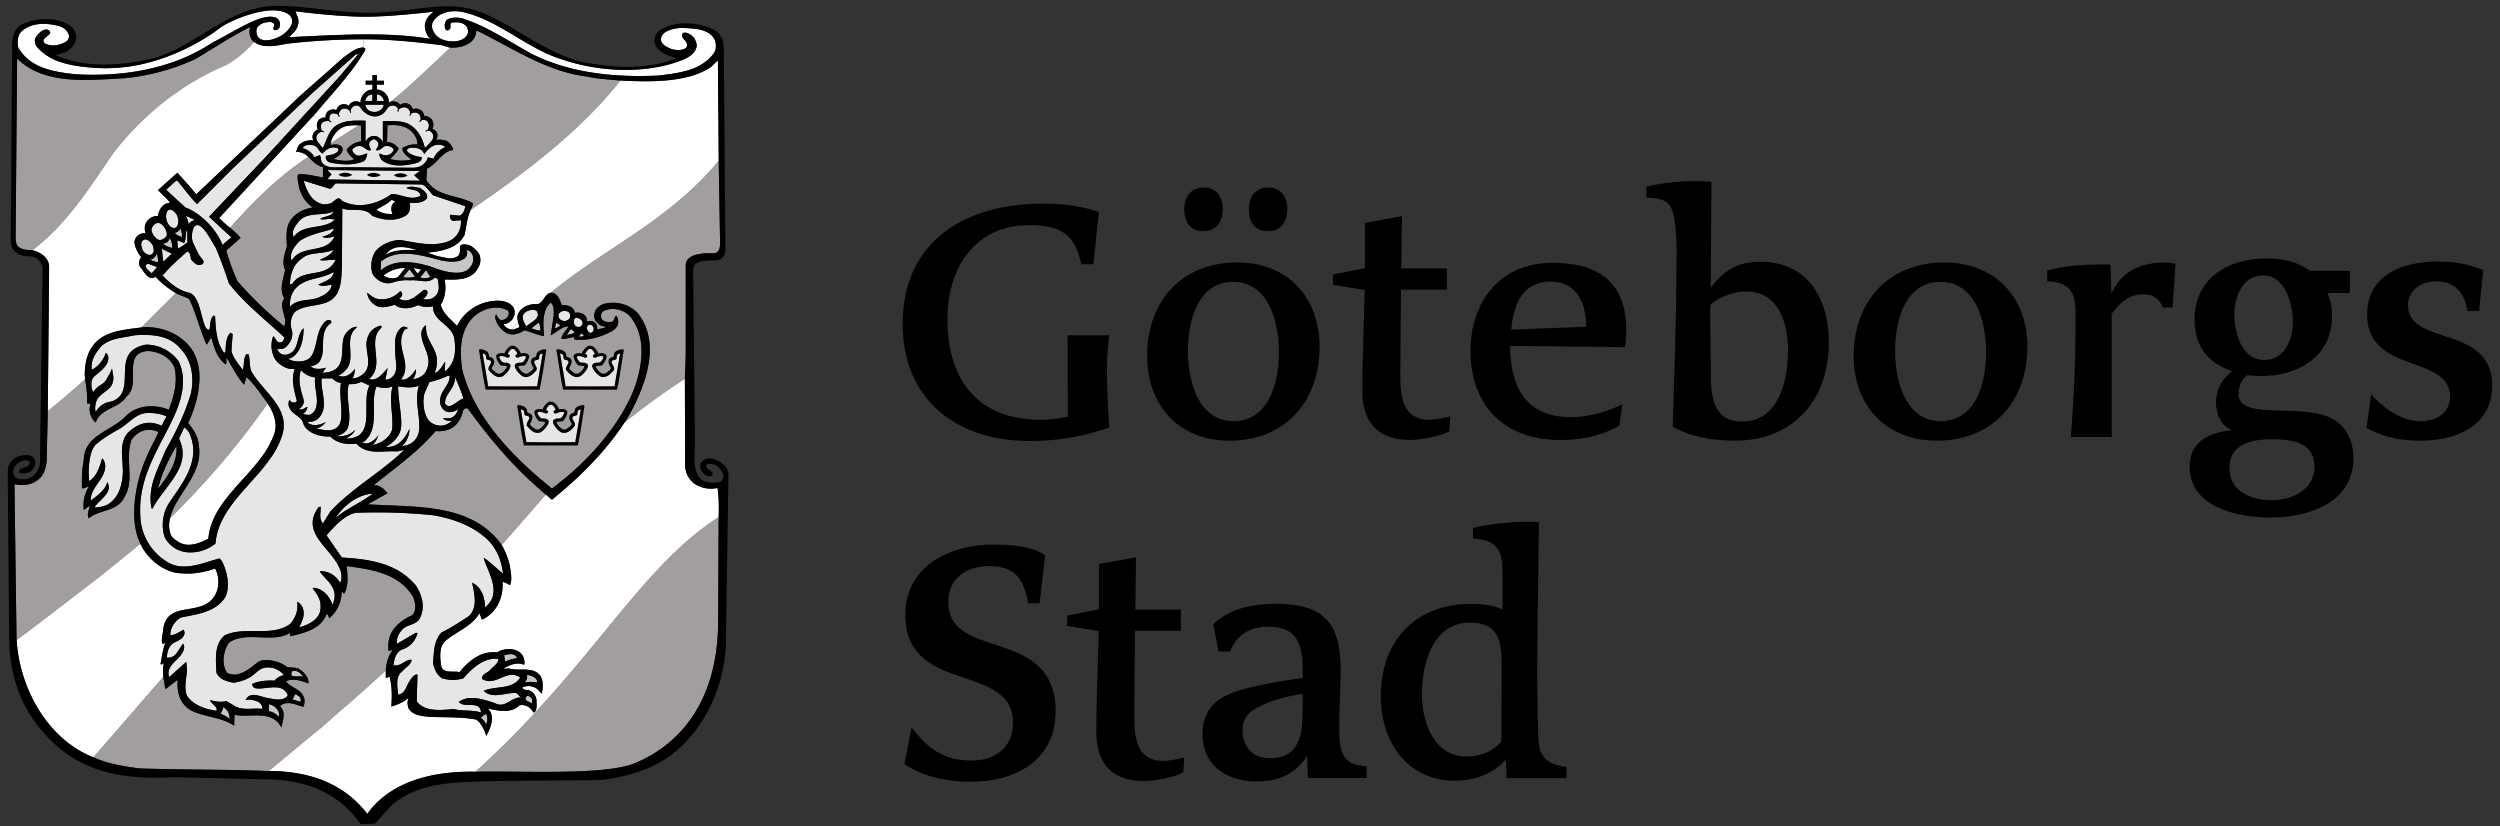
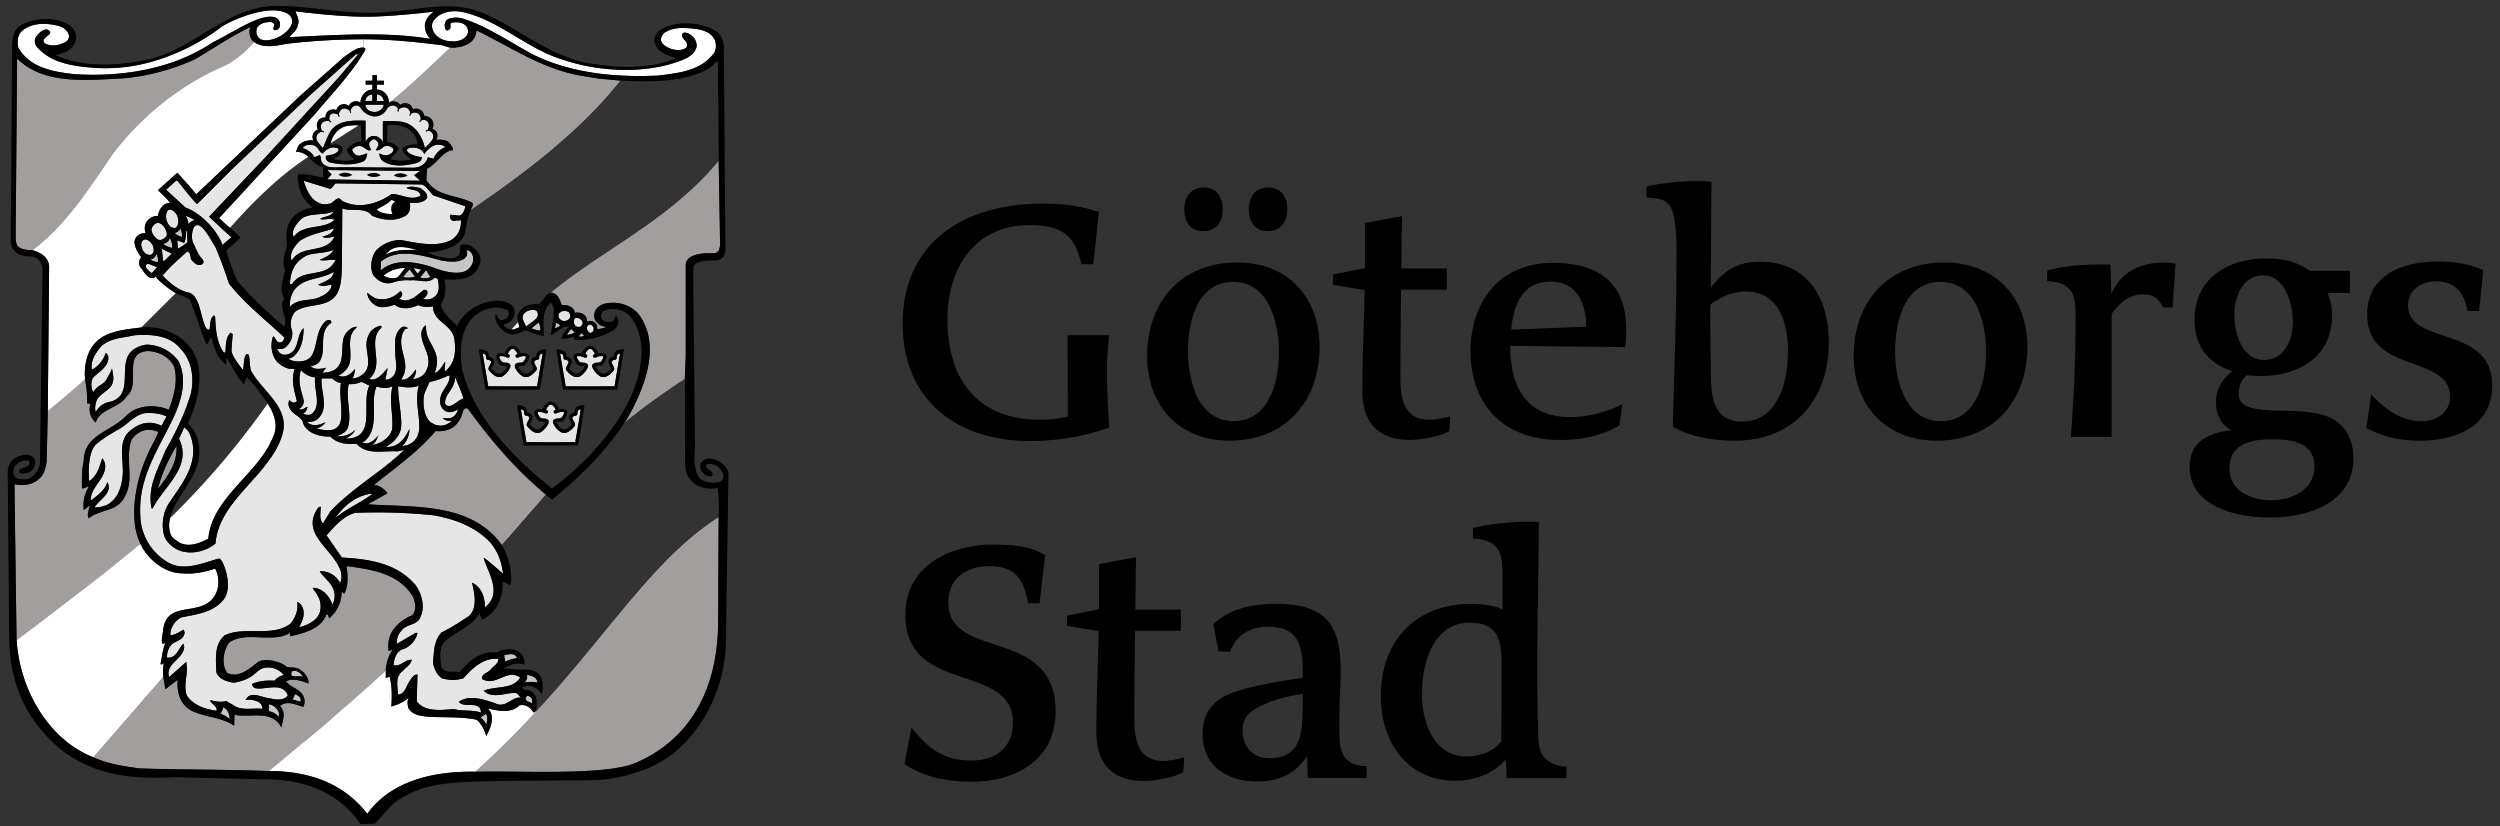
<svg xmlns="http://www.w3.org/2000/svg" width="121" height="40" fill="none">
  <rect width="100%" height="100%" fill="#333333" stroke="none" />
  <g clip-path="url(#clip0)">
    <path d="M49.847 21.345c-3.547 0-6.156-1.995-6.156-5.666 0-4.047 3.082-5.822 6.769-5.822.978 0 1.795.093 2.727.405l-.27 2.528h-.583c-.301-1.424-.96-1.875-2.458-1.892-2.662-.032-4.02 2.048-4.02 4.547 0 2.922 1.45 4.874 4.521 4.874.441 0 .882-.064 1.308-.156l-.014-3.937h2.017a14.012 14.012 0 00-.11 1.64c0 .938.046 1.907.11 2.826a11.552 11.552 0 01-3.84.653zM61.897 17.053c0 1.37-.44 3.33-2.193 3.33-1.752 0-2.207-2.023-2.207-3.408 0-1.37.44-3.33 2.193-3.33 1.748 0 2.207 2.01 2.207 3.408zm.408-6.944c0-.564-.3-1.033-.913-1.033-.649 0-.946.455-.946 1.065 0 .565.268 1.048.899 1.048.66 0 .96-.455.96-1.08zm-3.124 0c0-.564-.301-1.033-.914-1.033-.63 0-.946.455-.946 1.065 0 .565.283 1.048.9 1.048.662 0 .96-.455.96-1.08zm4.687 6.696c0-2.396-1.513-4.1-3.992-4.1-2.712 0-4.353 1.906-4.353 4.522 0 2.382 1.511 4.1 3.991 4.1 2.712 0 4.353-1.92 4.353-4.536v.014zM70.141 20.87c-.426.252-1.404.422-1.906.422-1.558 0-2.297-.88-2.297-2.36 0-1.637.08-3.274.111-4.896l-1.53-.249v-.497l1.545-.312V10.79l1.791-.327-.032 2.531h2.207v1.027H67.81c-.014 1.42-.032 2.836-.032 4.256 0 1.012.172 2.041 1.404 2.041.251 0 .774-.092 1.01-.17-.017.28-.017.408-.05.72zM76.774 15.829v-.015l-3.633.139c.111-1.154.52-2.322 1.895-2.322 1.312 0 1.738 1.09 1.738 2.197zm1.939.17c0-2.197-1.183-3.263-3.533-3.277-2.587-.014-4.006 1.889-4.006 4.27 0 2.62 1.623 4.303 4.321 4.303.978 0 2.035-.188 2.884-.702l.144-1.03c-.724.373-1.67.625-2.508.625-2.211 0-2.92-1.544-2.92-3.447l5.567.06c.018-.259.05-.525.05-.802zM86.546 17.082h-.015c0 1.388-.473 3.322-2.218 3.322-1.651 0-1.494-1.714-1.512-2.836-.014-1.154-.046-2.698-.014-2.822.408-.359 1.118-.64 1.698-.64 1.67-.003 2.06 1.62 2.06 2.976zm1.97-.501c0-2.09-.992-3.912-3.325-3.912-1.1 0-1.73.405-2.39 1.26l.032-5.133c-.218-.014-.44-.032-.659-.032-.817 0-1.684.078-2.487.266v.533c.882.032 1.215.188 1.355 1.061.158.923.093 2.063.093 2.84-.014 2.386-.111 4.786-.172 7.189.552.312 1.462.674 3.035.674 2.834 0 4.518-2.016 4.518-4.746zM96.127 17.053c0 1.37-.44 3.33-2.193 3.33-1.752 0-2.21-2.023-2.21-3.408 0-1.37.44-3.33 2.192-3.33 1.752 0 2.211 2.01 2.211 3.408zm2-.262c0-2.382-1.545-4.086-4.024-4.086-2.713 0-4.386 1.906-4.386 4.522 0 2.382 1.544 4.1 4.024 4.1 2.716 0 4.385-1.92 4.385-4.536zM105.153 14.884h-.459c-.222-.45-.473-.639-.978-.639-.695 0-1.15.451-1.512.952v5.953h-1.971c.126-1.779.222-3.575.222-5.357 0-1.157.144-2.123-1.372-2.183v-.515c.835-.234 1.781-.295 2.634-.295h.426l.047 1.434c.458-1.09 1.418-1.526 2.569-1.526.19 0 .362.014.537.064l-.143 2.112zM110.975 15.576c0 .845-.394 1.846-1.394 1.846-1.074 0-1.44-1.313-1.44-2.19 0-.845.394-1.903 1.394-1.903 1.075 0 1.44 1.402 1.44 2.247zm2.931 6.607c0-.813-.329-1.452-.849-1.81-1.401-.984-4.708.078-4.708-1.31 0-.36.125-.671.412-.906 1.978.249 4.11-.593 4.11-2.879 0-.408-.065-.752-.222-1.097h1.085v-1.075h-1.938c-.663-.47-1.312-.593-2.121-.593-1.849 0-3.458.965-3.458 2.95 0 1.267.613 2.094 1.827 2.502-.566.437-.788.952-.788 1.513 0 .56.222 1.093.756 1.342-1.104.124-2.032.546-2.032 1.778 0 1.95 2.315 2.45 3.885 2.45 1.852 0 4.041-.703 4.041-2.886v.02zm-1.888.39c0 1.154-1.093 1.637-2.103 1.637-.982 0-2.007-.45-2.007-1.544 0-1.186 1.043-1.402 2.039-1.402.917-.004 2.071.124 2.071 1.31zM117.152 21.328c-.942 0-1.763-.157-2.612-.611l.222-1.626c.645.685 1.451 1.296 2.426 1.296.72 0 1.394-.405 1.394-1.186 0-.92-.799-1.232-1.695-1.562-1.086-.39-2.315-.813-2.315-2.417 0-1.939 1.749-2.564 3.415-2.564.752 0 1.508.11 2.204.423l-.205 1.97h-.566c-.125-.859-.584-1.434-1.526-1.434-.692 0-1.347.422-1.347 1.154 0 .905.831 1.171 1.741 1.484 1.104.358 2.333.78 2.333 2.417-.008 1.963-1.756 2.656-3.469 2.656zM47.002 37.835c-1.147 0-2.265-.217-3.229-.856l.348-1.778c.788 1.047 1.577 1.608 2.913 1.608 1.147 0 1.992-.639 1.992-1.828 0-1.406-1.179-1.765-2.4-2.187-1.355-.454-2.806-.97-2.806-3.046 0-2.343 2.146-3.387 4.232-3.387.863 0 1.824.046 2.533.511l-.269 2.326h-.552c-.032-.125-.046-.235-.078-.345-.223-.951-.678-1.452-1.824-1.452-1.082 0-1.964.593-1.964 1.736 0 1.452 1.287 1.719 2.59 2.173 1.29.437 2.602 1.047 2.602 3.11.004 2.375-1.935 3.415-4.088 3.415zM57.267 37.377c-.426.252-1.404.422-1.906.422-1.558 0-2.297-.88-2.297-2.36 0-1.637.08-3.273.111-4.896l-1.53-.248v-.497l1.545-.313V27.3l1.791-.327-.032 2.531h2.207v1.026h-2.221c-.015 1.42-.032 2.836-.032 4.256 0 1.012.172 2.042 1.404 2.042.25 0 .774-.093 1.01-.17-.017.28-.017.408-.05.72zM63.047 34.278c0 1.2-.093 2.418-1.601 2.418-.803 0-1.304-.547-1.304-1.342 0-.671.361-.938.881-1.186.613-.313 1.336-.483 2.028-.579v.689h-.004zm3.1 3.369v-.56c-1.387-.047-1.326-1.016-1.326-2.152 0-.842.065-1.683.065-2.528 0-2.23-.785-3.18-3.125-3.18-1.114 0-2.2.202-3.035.983l.251 1.324h.566c.301-.827.975-1.2 1.842-1.2 1.602 0 1.68 1.108 1.666 2.481 0 0-2.544.313-3.633.81-.788.358-1.215.983-1.215 1.903 0 1.53 1.182 2.293 2.612 2.293 1.086 0 1.853-.344 2.451-1.232l.032 1.062h2.849v-.004zM72.679 32.514c0 1.125-.015 2.254-.015 3.365-.394.515-1.057.735-1.702.735-1.576 0-2.142-1.704-2.142-3.003 0-1.456.52-3.476 2.318-3.476 1.587 0 1.54 1.175 1.54 2.379zm3.142 5.147v-.547c-.33-.031-.677-.124-.931-.312-.409-.298-.427-.83-.441-1.36-.111-3.237.014-6.943.032-10.17-.695-.064-2.197.032-3.189.28v.515c1.465.064 1.433.933 1.433 2.01v1.42c-.487-.22-1.024-.267-1.544-.267-2.648 0-4.35 1.768-4.35 4.459 0 2.19 1.247 4.096 3.608 4.096.914 0 1.828-.326 2.43-1.015 0 0 .046.313.046.891h2.906z" fill="#000" />
    <path d="M26.367 23.894a21.2 21.2 0 01-.781-.696 22.525 22.525 0 01-1.047-1.065c-.315-.348-.612-.7-.906-1.061h-.004v-.004a28.984 28.984 0 01-.82-1.065l-.15-.206c-.069-.078-.209-.025-.244.078-.011.043-.022.085-.036.128-.054.17-.115.33-.24.472-.262.345-.685.423-1.057.387a4.889 4.889 0 01-.18.206 11.31 11.31 0 01-1.125 1.065c-.437.37-.892.714-1.336 1.065-.118.092-.233.188-.351.284.254-.018.53.195.659.394l-.691.387-.262.146c2.322.152 4.959-.078 6.45 1.913l.035.057.011-.014c.505-.565 1.01-1.147 1.498-1.708.208-.241.419-.483.627-.72-.01-.011-.025-.022-.032-.029l-.018-.014zM29.592 12.065c-1.014.674-1.974 1.313-2.884 2.059l-.068.053a.285.285 0 01.11-.003.46.46 0 01.227.149c.11.135.16.323.225.458.118-.043.48.01.591.248a.38.38 0 01.03.114c.218-.057.594.039.587.412.197-.057.408.007.473.188.021.056.028.12.018.198.154-.035.33-.042.44-.127a.701.701 0 01-.29-.075.357.357 0 01-.107-.089c-.201-.156-.219-.383-.147-.575a.124.124 0 01.021-.05c.083-.16.262-.266.42-.319.526-.128 1.074-.021 1.486.32.061.05.122.106.176.17a2.693 2.693 0 01.516 1.257c.036.23.04.472.025.71-.014.234-.05.472-.1.706a6.22 6.22 0 01-.205.714 9.2 9.2 0 01-.637 1.42c-.033.064-.068.124-.1.184l-.008.011c-.054.085-.11.17-.168.256a34.481 34.481 0 012.927-2.116v-.082l.04-.997v-4.424c0-.54.842-.6 1.315-.575.319.014.35-.291.347-.525l-.064-3.856V7.78l-.05.06c-1.534 1.829-3.369 3.046-5.146 4.225zM29.244 30.59c-1.67 2.037-3.565 4.345-6.184 6.712l-.054.05h.097c2.157-.05 6.202.192 7.65-.422 1.358-.575 2.379-1.506 3.052-2.723.613-1.108.932-2.457.953-3.99l.025-5.112v-.079l-.035.025c-2.032 1.31-3.64 3.27-5.504 5.538zM15.593 35.186l.007-.007c.348-.312.72-.635 1.1-.965a63.309 63.309 0 001.974-1.765V32.364c.043-.295.108-.6.326-.905-.075-.018-.136.078-.207.017.003-.039.003-.074.003-.113-.003-.131-.01-.263.025-.377.068-.443.42-.809.806-1.043.1-.064.208-.117.312-.16.24-.23.165-.61.061-.884a2.45 2.45 0 00-.666-.731c-.717-.518-1.68-.653-2.559-.77.029.234.058.51.04.77-.015.21-.061.412-.161.568l-.122-.12a1.64 1.64 0 01-.606 1.313c-.018-.078-.043-.188-.122-.206a1.049 1.049 0 01-.107.22c-.337.55-1.05.71-1.645.852l-.018-.16c-.856.522-2.132-.12-2.952.472-.054.078-.1.163-.14.256-.14.337-.172.742-.029 1.061.025.05.05.096.08.142.347.174.68.053.985-.142.175-.113.344-.252.498-.373.283-.223 1.075-.063 1.411.231.201.036.427.007.599.103.021.01.04.025.057.04.226.156.409.404.387.656-.322-.12-.756-.284-1.086-.103.187.252.495.323.696.515a.624.624 0 01.154.23.559.559 0 01-.018.49c-.337-.102-.82-.333-1.125-.035a.566.566 0 01.175.376c.014.21-.064.437-.107.657-.466-.895-1.498-.447-2.268-.618l-.018.533c-.498-.344-1.111-.398-1.67-.575a2.544 2.544 0 01-.412-.164c-.366-.206-.552-.536-.624-.894a2.06 2.06 0 01-.025-.593l-.598.454c-.025-.103-.061-.408-.09-.51-.003-.03-.003-.058-.007-.086l-.04.043a285.29 285.29 0 00-1.565 1.803 455 455 0 01-1.784 2.048l.075.032c.677.295 1.394.401 2.15.508 2.053.067 4.138.046 6.173.124h.093c.244-.202.491-.408.75-.621a187 187 0 011.834-1.509zM18.986 4.859l-.09.07a.29.29 0 01.13-.02s.118 0 .215.049c.082.046.128.12.128.12a.393.393 0 01.359-.063c.147.035.218.167.254.273a.417.417 0 01.43.075c.022.02.047.05.065.085a.305.305 0 01.046.156.519.519 0 01.344.146c.15.17.118.362.061.486.09.046.13.067.168.114a.314.314 0 010 .418c.183-.017.517-.02.663.16.05.082.154.195.165.295 0 .014 0 .032-.007.046-.512.043-.785.692-1.254.898l-.004.12-.021.437c.211.327.49.505.799.625h.007c.47.185 1 .235 1.44.483a.483.483 0 01-.039.202c-.003.007-.01.018-.018.029-.018.032-.029.067-.046.1l.118-.079c2.386-1.633 5.099-3.639 7.105-6.152l.029-.036-.079-.003-.824-.075c-.2-.014-.813-.124-.813-.124-.835-.117-1.606-.39-2.348-.728-.935-.43-1.83-.958-2.755-1.42-.054-.024-.104-.053-.157-.078 0 0 .003.025-.004.075v.003a.956.956 0 01-.061.213c-.161.409-.72.554-1.107.547h-.025s-.025 0-.061-.003c-.186.173-.373.347-.556.521-.756.717-1.472 1.392-2.257 2.035zM5.012 27.763c.534-.426 1.666-1.345 1.788-1.445-.011-.02-.018-.039-.029-.06-.262-.547-.319-1.264-.247-1.995a7.138 7.138 0 01.562-2.13l.043-.096c.133-.33.33-.653.47-.969.025-.053.046-.11.068-.163-.42-.181-.806-.114-1.111.163-.065.057-.122.12-.18.199-.11.28-.135.568-.135.862v.004c-.004.358.04.717.021 1.065-.014.284-.068.56-.215.817-.043.095-.093.17-.15.244v.004h-.004c-.398.493-1.118.426-1.598.824-.115-.206.036-.437.043-.618-.097.067-.183.163-.287.206a1.976 1.976 0 010-.412v-.004a1.67 1.67 0 01.244-.692c-.122-.018-.219.103-.33.06v-.429a4.33 4.33 0 01.086-.895l.011-.17c.061-.511.337-.813.692-1.065.419-.298.95-.525 1.35-.94.043-.047.09-.086.14-.125.466-.362 1.218-.462 1.928-.17.147-.402.283-.813.322-1.25.022-.23.015-.469-.035-.714l-.022-.099a1.276 1.276 0 00-.602-.607 1.714 1.714 0 00-.688-.174c-.226.018-.383.082-.487.174-.183.163-.219.422-.226.706-.003.231.01.48-.014.71v.004c-.029.234-.104.44-.287.596-.286.444-.817.544-1.179.824a.94.94 0 00-.322.447.84.84 0 01-.251-.901l-.165-.025c0-.299-.007-.61-.06-.941a2.288 2.288 0 00-.03-.153c-.003-.024-.003-.056-.007-.081l-.035.035a45.06 45.06 0 01-1.77 1.516v.103l-.058 2.357c-.028.16-.06.334-.125.486a.807.807 0 01-.226.317c-.312.301-.76.362-1.204.273v.078l.1 7.416c0 .018.004.035.004.053l1.132-.852c.022-.018 2.258-1.725 3.075-2.368zM5.026 8.086l.445-.65c1.418-1.874 3.357-3.397 5.467-4.285A4.983 4.983 0 0012.3 2.03c-.004-.003-.01-.003-.014-.007-.018-.01-.029-.021-.043-.032-.111-.106-.162-.287-.165-.444 0-.095.014-.18.043-.237a9.717 9.717 0 00-.47.237c-.741.402-1.458.874-2.189 1.31-.086.04-.168.075-.25.11-.986.426-2.029.7-3.15.817-1.745.092-3.777.327-5.088-.817-.05-.042-.097-.088-.147-.134v.134c0 .231-.007.75-.01 1.42l-.012 1.42C.784 8.27.76 11.398.76 11.504c0 .274.064.345.064.345.065.191.459.259.595.252l.097.003.054.01C3.034 11 4.052 9.525 5.026 8.087z" fill="#A19E9D" />
-     <path d="M8.86 16.453c.064.053.125.107.182.167.165.167.29.348.384.543.104.224.168.462.204.707.029.23.032.468.01.71v.003c-.039.494-.171.984-.336 1.42-.06.167-.129.327-.2.472.157.185.297.38.394.593.071.153.114.32.125.497.032.195.032.38.01.565v.003c-.05.38-.204.728-.393 1.065-.208.366-.456.714-.66 1.065a3.21 3.21 0 00-.315.678s-.018.057-.04.146a39.862 39.862 0 004.73-5.556c-.014-.018-.025-.043-.036-.057-.215-.284-.426-.603-.67-.89-.1-.118-.208-.232-.319-.33l-.107.33-.014.038c-.011-.014-.022-.024-.033-.039a5.22 5.22 0 01-.483-.713c-.108-.185-.212-.37-.316-.547-.053.089.018.234-.06.312-.18-.135-.301-.298-.395-.472-.118-.22-.19-.468-.261-.71-.011-.042-.025-.081-.04-.124l-.071.124-.136.227a.778.778 0 01-.115-.227 15.077 15.077 0 01-.258-.71 23.391 23.391 0 00-.251-.717c-.122-.326-.226-.575-.287-.586l-.286-.117-.255-.103-.057-.035-1.666 1.665.104-.014c.727-.029 1.394.18 1.917.617zM11.26 11.131c.133.118.298.274.384.38l-.692.618a10.233 10.233 0 00.545 1.487c.211.238.43.476.652.707.236.241.477.476.724.703.268.248.54.49.82.717l.065.053a.3.3 0 00.018-.053c.075-.245-.029-.48-.086-.714v-.003c-.054-.195-.072-.387.068-.586a.877.877 0 01-.058-.117c-.093-.224-.075-.472-.025-.714.036-.191.093-.38.126-.553a.605.605 0 01-.058-.153c-.057-.22-.003-.472.061-.71.029-.103.061-.202.086-.295a3.106 3.106 0 010-.774c.018-.103.043-.202.075-.29.201-.43.62-.682 1.061-.771l.111-.022a1.603 1.603 0 01-.562-.685v-.003a3.197 3.197 0 01-.09-.238c-.025-.224-.129-.465-.06-.678.418-.036.805.096 1.207.145v-.497c-.244-.035-.488-.259-.66-.447-.014-.018-.032-.028-.046-.046-1.2.777-2.44 1.9-3.791 3.43l-.004.003c.018.014.036.028.054.039a.697.697 0 00.075.067zM17.484 6.847l-.014-.774a.957.957 0 00-.104-.007c-.215.131-.455.284-.695.436-.23.15-.462.299-.663.426-.007.032-.014.064-.018.093.287-.057.409-.043.577.103.01.039.014.074.014.103 0 .063-.025.11-.05.163a.879.879 0 01-.415.309c.311.06.745.152 1.039 0a.897.897 0 01-.38-.455c.004-.007.01-.017.018-.021.172-.202.416-.359.691-.376zM20.208 6.996c-.011-.139-.029-.277-.104-.387-.262-.49-.806-.604-1.351-.543l-.022.809c.226 0 .409.12.567.309-.008.014-.015.028-.018.039-.09.18-.262.33-.398.476.326.078.699.11 1.039.017-.158-.11-.416-.28-.44-.493-.004-.021-.004-.043-.004-.064.218-.114.451-.199.73-.163zM30.108 20.003c-.004 0-.004.003-.004.003a9.843 9.843 0 01-.73 1.062 13.542 13.542 0 01-2.085 2.126c-.188.153-.381.306-.575.451-.179-.145-.358-.294-.537-.447a17.297 17.297 0 01-1.16-1.065c-.341-.34-.664-.696-.965-1.065-.276-.344-.534-.7-.763-1.065a8.059 8.059 0 01-.702-1.42 7.262 7.262 0 01-.215-.685c0-.007 0-.018-.004-.029a5.683 5.683 0 01-.06-.706v-.004a3.547 3.547 0 01.05-.706v-.004a2.19 2.19 0 01.25-.706 1.674 1.674 0 01.781-.717c.37-.163.792-.195 1.169-.01l.017.01c.083.07.058.223 0 .298-.053.092-.136.131-.25.163-.223.06-.287-.365-.33-.248-.057.128.007.326.125.504.093.142.223.27.351.344.284.2.656.06.918-.103.312.086.605.224.935.284-.004-.166-.018-.344-.022-.525-.003-.249.011-.497.094-.717a.936.936 0 01.258-.38c.11.089.14.23.146.38.004.078 0 .16 0 .238l-.071.479-.075.483c.293-.139.537-.43.86-.43-.097.206-.323.359-.34.6.2.025.408-.06.608-.085l.015.12c.659.079 1.279-.124 1.795-.386.122-.078.243-.167.3-.302l.012-.032a.522.522 0 00-.069-.43c-.146.05-.035.302-.33.31-.157 0-.336-.043-.397-.189-.043-.138-.014-.305.147-.37.004-.003.007-.003.01-.006.259-.103.545-.092.793 0 .164.06.311.152.426.273a2.2 2.2 0 01.29.444c.111.227.186.461.23.706.039.231.053.476.043.714-.008.238-.04.472-.087.706v.004c-.046.245-.11.48-.186.71-.046.131-.093.263-.143.39a8.694 8.694 0 01-.523 1.03z" fill="#A19E9D" />
    <path d="M8.501 22.13c-.082.386-.283.734-.509 1.064-.11.156-.229.32-.344.476.033-.156.08-.316.13-.472.118-.359.275-.717.458-1.065.097-.185.197-.37.305-.55.014.195 0 .376-.04.546z" fill="#A19E9D" />
    <path d="M18.147 5.42c.19 0 .398-.146.434-.352h-.903c.043.242.222.352.47.352z" fill="#E6E6E6" />
    <path d="M15.614 7.159c.061-.01.24-.653.459-.902.387-.45 1.039-.43 1.62-.415l-.004 1.037c.06-.157.218-.299.398-.299.211 0 .39.146.444.32V5.863c.383 0 .828-.028 1.154.1.505.206.774.738.878 1.196.078-.06.265-.26.315-.33a.333.333 0 00.093-.227.277.277 0 00-.079-.196l-.036-.032c-.01-.014-.028-.02-.043-.032-.01-.003-.018-.007-.032-.01-.014-.004-.025-.007-.04-.007-.046-.007-.075.021-.114.05-.007-.011-.021-.04-.029-.05.043-.01.086-.022.111-.06a.043.043 0 00.015-.033.128.128 0 00.014-.032c.068-.223-.05-.404-.247-.4-.01 0-.025.003-.04.006-.003 0-.01 0-.018.004-.007.004-.014.004-.017.007-.043.014-.061.05-.086.092-.011-.007-.029-.032-.04-.035.033-.029.065-.057.072-.103V5.75c0-.018 0-.036-.004-.05v-.004a.206.206 0 00-.014-.05.25.25 0 00-.054-.106.215.215 0 00-.14-.085.318.318 0 00-.164.007h-.004c-.014.004-.025.01-.036.014a.107.107 0 01-.028.014c-.04.025-.047.064-.061.11-.011-.003-.036-.02-.05-.024.025-.029.05-.064.05-.107v-.007a.259.259 0 00-.015-.05c0-.007 0-.014-.003-.02a.31.31 0 00-.061-.1.28.28 0 00-.047-.046l-.003-.004a.288.288 0 00-.262-.032.217.217 0 00-.075.028.273.273 0 00-.068.043c-.032.032-.032.071-.036.117-.014 0-.043-.014-.054-.014.018-.04.036-.078.022-.124-.004-.01-.008-.018-.011-.029a.188.188 0 00-.014-.025c-.004 0-.004-.003-.004-.003 0-.004-.004-.004-.004-.004a.297.297 0 00-.096-.067.281.281 0 00-.115-.028.351.351 0 00-.258.13c-.021.04-.047.075-.072.11a.42.42 0 01-.082.097l-.004.003-.003.004-.004.003a.411.411 0 01-.086.071c-.028.018-.053.036-.086.05-.01.004-.025.01-.04.014a.582.582 0 01-.348.035.351.351 0 01-.081-.02.05.05 0 01-.022-.008.329.329 0 01-.082-.032c-.007-.003-.014-.003-.018-.01a.378.378 0 01-.082-.046.862.862 0 01-.2-.167c-.019-.018-.033-.04-.048-.057-.018-.021-.028-.043-.043-.064a.234.234 0 00-.2-.113.205.205 0 00-.065.01.202.202 0 00-.071.029.282.282 0 00-.054.042.293.293 0 00-.058.071h-.003c-.004.01-.007.021-.014.032-.004.01-.011.021-.015.036-.014.042.004.081.022.127l-.05.015c0-.043-.008-.093-.04-.125a.389.389 0 00-.04-.032l-.01-.007c-.004-.003-.007-.007-.01-.007-.008-.003-.019-.01-.026-.01-.007-.004-.01-.008-.014-.008a.545.545 0 00-.061-.017.194.194 0 00-.1-.004c-.011-.003-.022 0-.033.004l-.032.01a.306.306 0 00-.115.092.402.402 0 00-.035.068c-.004.004-.004.01-.008.018-.003.01-.01.025-.01.039-.004.003-.004.007-.004.01-.003.004-.003.011-.003.015-.008.042.014.074.039.113-.007.007-.04.018-.05.025-.007-.042-.014-.081-.054-.11-.007-.003-.01-.007-.014-.01-.004-.004-.004-.008-.004-.008h-.003c-.004-.003-.008-.003-.015-.003-.007-.007-.01-.007-.018-.007-.021-.007-.043-.014-.068-.018a.237.237 0 00-.11-.004l-.04.011a.162.162 0 00-.068.05c-.047.05-.068.128-.054.23 0 .008 0 .015.003.022.015.042.05.064.094.089-.008.01-.033.024-.04.035-.025-.028-.043-.057-.09-.067-.003-.004-.006-.004-.006-.004a.24.24 0 00-.072 0c-.258.01-.34.167-.283.39a.166.166 0 00.014.04c.004.01.01.021.018.028.029.036.064.046.111.057 0 .01-.01.025-.014.039a.164.164 0 00-.122-.032c-.01.004-.025.004-.032.007-.004 0-.008 0-.011.004-.226.113-.262.305-.122.497.061.07.165.21.222.273zM18.025 4.567c-.15.011-.308.1-.347.32h.344l.003-.32z" fill="#E6E6E6" />
    <path d="M15.198 7.603c.115-.018.176-.064.28-.09.06.061.05.207.075.285.165.37.649.298.989.298 1.225 0 2.232.021 3.468.021.262 0 .595-.13.7-.504.114.036.286.064.286.064.032-.152.2-.34.362-.454a.579.579 0 01.19-.092c-.036-.096-.29-.16-.477-.11a.843.843 0 00-.333.202c-.083.074-.154.16-.204.238a.406.406 0 00-.208-.238c-.222-.117-.534-.089-.61 0-.003 0-.003 0-.003.003-.115.15.42.384.702.37-.007.23-.147.245-.258.294-.501.132-1.157.213-1.616-.089-.11-.081-.193-.24-.175-.376 0 0 .243.146.426.071.097-.039.211-.078.262-.259-.004-.004-.004-.007-.007-.014-.044-.089-.226-.199-.423-.146-.065.018-.13.096-.208.146a.254.254 0 01-.23.039c.008-.01.018-.025.026-.04.046-.067.107-.159.107-.251 0-.068-.082-.203-.226-.238-.09.046-.215.089-.229.241-.004.05.04.17.079.249a.13.13 0 00.018.039c-.083.035-.154.01-.222-.036h-.008c-.078-.053-.15-.12-.225-.142-.176-.05-.323.011-.448.139l-.014.014c.01.103.078.178.172.256.19.12.397-.054.562-.06-.032.138-.057.312-.208.386-.483.195-1.1.153-1.601.043-.147-.043-.233-.181-.187-.32l.352-.074c.093-.04.272-.12.24-.245a.166.166 0 00-.015-.04.542.542 0 00-.509.04.897.897 0 00-.236.21c-.093-.043-.147-.129-.204-.21a.492.492 0 00-.197-.185c-.154-.028-.416-.081-.566.124.039.015.09.032.136.057h.007c.172.085.362.224.408.384zM18.24 4.567v.32h.34a.363.363 0 00-.34-.32zM19.165 13.442a.37.37 0 00.097-.035l.347-.437c-.373 0-.763.128-1.043.37.176.095.391.163.599.102zM20.38 13.052l-.355-.082.183.27.172-.188zM20.161 12.104c-.863-.277-1.175-.1-1.372.089h-.004c-.053.053-.093.1-.14.142.09-.05.187-.1.32-.142.24-.075.59-.12 1.196-.089zM20.34 8.75l-.297-.27.272-.192.018-.014-4.493-.043.057.057.15.15-.207.248 4.5.063z" fill="#E6E6E6" />
    <path d="M19.724 8.494c-.164.124-.512.124-.663-.014a.6.6 0 01.663.014zM18.424 8.476c-.162.124-.513.124-.663-.014a.594.594 0 01.663.014zM17.05 8.466c-.164.124-.512.124-.662-.015.168-.124.476-.127.663.015zM9.434 10.645L9 10.44c.054.134.122.273.122.426a.508.508 0 01.312-.22zM8.56 10.968c.103-.152.078-.34.024-.515-.068-.17-.39-.497-.52-.163a.68.68 0 00.166.664c.086.067.243.135.33.014zM16.152 10.23c-.548.259-1.337-.032-1.745.56a1.25 1.25 0 00-.204.338.433.433 0 00.014.34.982.982 0 01.43-.34h.01c.502-.213 1.15-.114 1.552-.5l-.161-.03c-.2-.024-.401.061-.555 0 .207-.145.537-.102.659-.368zM16.151 13.158c-.401.253-.892.28-1.325.451-.216.089-.416.21-.581.42a1.268 1.268 0 00-.211.824c.383-.448 1.031-.243 1.49-.502.025-.007.047-.018.068-.028.219-.107.463-.313.455-.547-.2.029-.451.12-.641 0 .104-.053.236-.106.358-.167.197-.1.37-.227.387-.45zM16.141 11.128a.44.44 0 00.036-.071c-.079.025-.161.046-.24.07-.49.14-.992.25-1.426.53-.158.16-.308.334-.383.532v.004a.62.62 0 00-.015.426.979.979 0 01.527-.426c.545-.21 1.24-.1 1.555-.742-.183.025-.426.12-.598 0 .211-.032.433-.131.544-.323zM9.028 10.063c.484.195.971.603 1.326 1.065.179.238.326.486.415.728 0 0 .284-.252.434-.37a28.148 28.148 0 01-.398-.358l-.688-.64.405-.425 1.684-1.775.642-.675.358-.39 1.627-1.775 1.551-1.69.072-.085.863-1.023c-.018-.042-.06-.017-.086-.028l-1.182 1.05-.957.85-.978.926-1.87 1.775-1.09 1.033-.028.032-1.065 1.065-.526.525a6.4 6.4 0 01-.462-.525c-.165-.202-.323-.408-.491-.607h-.061l-.484.436.183.17.752.69.054.02zM15.467 12.584c.201-.103.47-.196.613-.391a.583.583 0 00.058-.103c-.112.05-.223.082-.337.103-.441.092-.878.046-1.168.305-.169.11-.294.249-.387.405a1.701 1.701 0 00-.205.703v.004c-.003.05-.003.095-.007.142h.104a.869.869 0 01.108-.143c.451-.504 1.29-.27 1.766-.706a.95.95 0 00.226-.32c-.269-.031-.538.06-.77 0zM9.071 11.731l-.01-.553h-.043c-.026.195-.018.411-.104.582l-.33-.128c.007.128.007.266.043.394.158-.085.297-.178.444-.295zM28.735 15.942a.233.233 0 00-.093-.2c-.053-.035-.118-.045-.175 0a.356.356 0 00-.043.054c-.061.103.014.206.086.291.121.078.207-.042.225-.145zM25.468 15.814a.668.668 0 01.072-.071c.168-.142.422-.248.49-.462.015-.134-.025-.216-.096-.255-.086-.046-.212-.036-.326 0a.532.532 0 00-.262.17c-.115.196.01.377.09.547l.032.071zM27.381 15.53c.154-.029.255-.163.208-.31-.032-.173-.215-.18-.372-.162-.076.042-.18.085-.187.188-.014.156.122.323.351.284zM27.826 15.743c.064.096.186.085.268.07.025-.024.05-.045.068-.07a.172.172 0 00.036-.153c-.06-.188-.372-.302-.416-.103a.362.362 0 00.015.206.224.224 0 00.029.05zM7.172 12.764c-.1.029-.129.079-.118.139.025.114.208.263.294.323l.258-.298-.068-.025-.366-.139zM19.132 9.758l-.175-.086c-.176.181-.387.277-.588.39-.046.03-.093.054-.14.083.19.17.52.223.77.209a.509.509 0 01-.06-.291.363.363 0 01.193-.305zM21.307 19.524c-.05-.426.2-.66.351-.941a.79.79 0 00.108-.401h-.079a4.017 4.017 0 01-.9.309l-.042.092-.176.394c-.09.202-.107.66.007 1.026.058.185.15.348.283.444.348.241.717.192 1.01-.075-.146.007-.347-.007-.433-.145.097.024.276.024.39 0 .112-.036.201-.121.262-.224a.55.55 0 00.076-.206l-.018.021c-.556.359-.817-.113-.839-.294zM7.43 12.19c.029-.096-.003-.213-.032-.31-.097-.163-.33-.429-.52-.205-.09.12-.018.29.015.412.018.039.043.074.071.106.083.096.201.16.33.142a.218.218 0 00.136-.145zM14.468 19.797c.165.085.297-.078.415-.103-.017.1-.078.252-.186.309a.133.133 0 01-.04.018c.105.042.262.088.391.035.025-.018.05-.035.072-.053.373-.33.165-.93.129-1.42-.01-.114-.01-.22.01-.316-.462-.046-.694-.366-.694-.366a1.618 1.618 0 00-.054.682c.05.422.222.753.19.895a.468.468 0 01-.233.32zM17.527 21.437l.226.025c.226-.032.427-.216.566-.394h.004c-.079.145-.133.348-.301.472.3-.05.627-.223.817-.472a.772.772 0 00.147-.309 4.842 4.842 0 00-.018-.76c-.036-.422-.083-.84.032-1.31-.25.139-.552.093-.77.015-.172.344-.13.823-.133 1.299 0 .376-.029.756-.211 1.065a1.1 1.1 0 01-.359.37zM16.843 20.681c-.065.195-.247.316-.434.387a.901.901 0 01-.129.042c.158.022.323.004.473-.042.172-.053.326-.15.437-.266a.624.624 0 01-.207.266c-.08.06-.162.113-.226.163.276-.003.473-.064.616-.163.308-.217.358-.625.362-1.065.007-.476-.036-.987.147-1.338l-.172-.082-.222-.103a1.11 1.11 0 01-.33.103c-.09.01-.183.014-.28.01-.11.48 0 .941.026 1.406v.004c.014.227.003.45-.061.678z" fill="#E6E6E6" />
    <path d="M15.45 20.202c-.133.177-.373.237-.58.205l.074.086c.27.163.58.05.817-.06a.775.775 0 01-.444.308c.029 0 .054-.007.072.018.33.067.76.153.985-.139.118-.127.15-.351.15-.617 0-.444-.093-1.005-.028-1.42l.01-.05c-.175-.007-.304-.117-.433-.22h-.502a1.36 1.36 0 00-.003.27c.029.479.222.997.014 1.42a.84.84 0 01-.132.199zM20.247 20.003c-.053-.447-.11-.884.03-1.338-.338.127-.642.085-1.008.032-.003.4.076.88.122 1.306.036.348.054.66-.018.859a.98.98 0 01-.093.206c-.14.241-.358.43-.61.564.492.029.782-.252.98-.564.064-.103.117-.21.168-.309a1.16 1.16 0 01-.373.848l.165-.042a.81.81 0 00.612-.497c.04-.1.065-.21.072-.327a5.032 5.032 0 00-.047-.735v-.003zM26.263 17.11c-.169.028-.162.117-.165.195-.004.05-.01.096-.086.11-.065.01-.161.032-.158.117.004.103.2.284.097.401-.158.178-.373.401-.649.284-.15-.096-.326-.28-.38-.458-.05-.156.126-.206.226-.206.108-.003.165.014.262-.163.01-.018.036-.053.043-.089a.06.06 0 000-.035c-.018-.046-.172-.036-.255-.007-.028.01-.071.032-.114.042-.032.01-.068.014-.093 0-.025-.01-.04-.039-.04-.088 0-.072.115-.036.083-.121 0 0-.122-.22-.208-.203-.004 0-.01.004-.015.004-.003 0-.01-.004-.014-.004-.086-.017-.208.203-.208.203-.032.085.083.046.083.12 0 .05-.018.079-.043.09-.022.013-.058.01-.09 0-.043-.011-.086-.033-.115-.043-.082-.029-.236-.04-.254.007a.074.074 0 000 .039c.007.032.032.067.043.085.097.177.154.16.262.163.1 0 .272.05.225.206-.053.178-.232.362-.38.458-.275.117-.49-.106-.648-.284-.104-.117.09-.298.097-.401.003-.085-.097-.107-.158-.117-.075-.014-.082-.06-.086-.114-.003-.074.004-.163-.165-.191l.033.191.179 1.065.057.33 1.182.007 1.183-.007.057-.33.18-1.065.032-.191zM22.035 18.253c-.011.128-.036.238-.072.33-.14.38-.43.547-.423.94a.198.198 0 00.183.129c.2.014.459-.284.71-.37a8.093 8.093 0 00-.266-.699c-.046-.113-.093-.224-.132-.33zM27.861 20.117c-.06.014-.16.032-.157.117.003.067.09.167.118.263.014.05.014.099-.021.138-.154.178-.373.405-.649.284a.991.991 0 01-.37-.422l-.01-.036c-.046-.156.126-.202.226-.206.107-.003.168.014.261-.163.015-.021.058-.082.043-.124-.017-.046-.171-.036-.254-.007-.079.028-.247.12-.247-.047 0-.07.118-.035.082-.12 0 0-.122-.22-.207-.203-.004 0-.008.004-.015.004-.004 0-.01-.004-.014-.004-.083-.017-.204.203-.204.203-.036.085.078.05.078.12 0 .167-.168.075-.247.047-.079-.029-.236-.04-.254.007-.011.042.028.103.043.124.097.177.157.16.261.163.1.004.276.05.226.206a.402.402 0 01-.01.036c-.065.166-.23.333-.366.422-.28.12-.495-.106-.652-.284-.036-.039-.036-.089-.022-.138.032-.096.115-.196.118-.263.008-.085-.093-.103-.154-.117-.19-.036.033-.256-.254-.306l.115.686.154.901 1.182.011 1.182-.01.155-.902.114-.686c-.283.05-.064.27-.25.306zM29.85 17.305c-.004.05-.015.096-.09.11-.061.01-.161.032-.158.117.007.103.2.284.097.401-.154.178-.373.401-.649.284-.146-.096-.326-.28-.38-.458-.046-.156.126-.206.226-.206.108-.003.169.014.265-.163.008-.018.033-.053.04-.089a.06.06 0 000-.035c-.018-.046-.172-.036-.25-.007-.033.01-.076.032-.116.042-.035.01-.068.014-.093 0-.025-.01-.043-.039-.043-.088 0-.072.118-.036.083-.121 0 0-.122-.22-.208-.203-.004 0-.007.004-.014.004-.004 0-.008-.004-.015-.004-.082-.017-.204.203-.204.203-.036.085.079.046.079.12 0 .05-.015.079-.04.09-.025.013-.057.01-.093 0-.043-.011-.082-.033-.114-.043-.08-.029-.237-.04-.251.007a.072.072 0 000 .039c.007.032.032.067.04.085.096.177.157.16.26.163.105 0 .277.05.23.206-.057.178-.233.362-.38.458-.28.117-.494-.106-.652-.284-.1-.117.093-.298.097-.401.007-.085-.093-.107-.154-.117-.075-.014-.086-.06-.09-.114-.003-.074.007-.163-.165-.191l.033.191.182 1.065.054.33 1.183.007 1.186-.007.053-.33.18-1.065.035-.191c-.172.028-.16.117-.165.195zM20.648 17.898a.262.262 0 01.015-.032c.107-.249.086-.476.025-.7v-.003c-.072-.241-.19-.469-.255-.71a1.19 1.19 0 01-.035-.408c.05-.11.11-.274.225-.291a1.27 1.27 0 00.147.699c.111.234.258.45.333.71.058.199.072.426-.007.706-.018.057-.036.117-.06.181.082-.01.171-.081.254-.177l.003-.004c.137-.16.248-.365.248-.365.017.106-.018.252-.018.365 0 .043.003.079.018.107a1.254 1.254 0 00.462-.813 2.485 2.485 0 00-.007-.71c-.004-.018-.004-.04-.008-.06-.043-.28-.225-.473-.426-.65-.244-.213-.509-.405-.584-.714v-.003a.722.722 0 01-.018-.199 1.195 1.195 0 01-.727-.06c-.255.135-.789.266-1.129-.018-.258.078-.595.188-.874.06a.859.859 0 01-.43-.486.594.594 0 01-.022-.16c.065.06.13.114.197.16.065.046.13.082.194.117.33.092.645.04.91-.117.107-.064.208-.142.294-.234.096.056.114.152.071.234a.339.339 0 01-.132.135c.315.17.577.053.831-.135.125-.089.247-.199.376-.295h.036c.158.007.169.16.072.295a.422.422 0 01-.158.135c.104.053.308.042.416-.004a.733.733 0 00.193-.131c.201-.202.169-.486.126-.714a7.628 7.628 0 00-.022-.124l-.143-.042a.567.567 0 01-.373.166h-.147c-.215-.01-.44-.067-.659-.039a2.141 2.141 0 00-.627.04c-.09.02-.183.05-.276.081a.787.787 0 01-.548-.078.957.957 0 01-.362-.334 1.108 1.108 0 01-.079-.376 1.386 1.386 0 01.14-.628.97.97 0 01.046-.082c.205-.313.767-.579 1.219-.579.763.128 1.698.377 2.436.018a.922.922 0 00.434-.504 1.18 1.18 0 00.068-.469l-.355.029c-.136.01-.215-.181-.165-.295l.452.046c.161-.067.226-.22.261-.376.004-.029.011-.053.015-.082L20.96 9.45a1.166 1.166 0 01-.086-.096c-.136-.16-.269-.359-.451-.426l-4.167-.053c-.097.06-.158.216-.27.266l-1.293-.394c.065.199.136.412.251.607.064.106.14.21.236.302.198.163.441.294.728.206.233.017.423-.473.641-.146.796.422 1.717.163 2.408-.327.477 0 .939.355 1.398.079a.269.269 0 00-.044-.114c-.121-.188-.447-.153-.64-.256.19-.12.458-.032.666 0 .096.071.215.153.283.256.046.067.071.149.046.241-.19.235-.52.235-.831.224a.95.95 0 01.01.245c-.017.167-.092.312-.236.39-.494.277-1.11.206-1.605-.014-.33-.447-1.003-.174-1.437-.355l-.007 1.044-.007 1.065-.004.596c0 .04-.003.075-.003.114-.008.238-.015.48-.047.706a1.8 1.8 0 01-.2.625c-.022.032-.043.06-.065.089-.448.564-1.283.358-1.86.703a.797.797 0 00-.096.067.89.89 0 00-.201.65c.004.046.01.092.018.138a.734.734 0 01-.01.572.924.924 0 01-.277.362c-.068.06-.226.103-.394.064.043.113.122.248.283.284.05.01.108.01.176 0 .028-.004.06-.018.093-.029.312-.106.38-.397.459-.685.053-.21.11-.422.268-.568 0 .185-.014.38-.053.572-.033.16-.083.316-.155.458-.05.085-.114.177-.186.252-.1.106-.215.184-.351.195.2.16.763.217 1.043-.035a.79.79 0 00.122-.16c.107-.195.16-.454.218-.71.043-.199.093-.401.18-.572.024-.042.053-.092.082-.138.082-.128.182-.249.333-.256.079.007.122.06.104.146a.733.733 0 00-.14.11c-.19.192-.237.444-.25.71-.012.238 0 .486-.044.71a.988.988 0 01-.072.22c-.068.199-.283.327-.49.327.14.198.516.152.745.085a.845.845 0 01-.047.074c-.06.086-.136.174-.136.174.294-.007.498-.07.638-.174.226-.163.294-.426.319-.706.021-.241.014-.497.057-.71a.7.7 0 01.061-.202c.111-.213.355-.437.588-.437v.043a.813.813 0 00-.308.596c-.026.227.007.472.01.71.004.256-.025.504-.193.706-.025.029-.05.057-.083.086a.83.83 0 01-.308.22c.33.163.663-.114.781-.306h.015c.003.153-.047.352-.13.44.105.025.313-.042.399-.113a.728.728 0 00.311-.327c.097-.213.072-.454.036-.706-.036-.234-.079-.48-.029-.71a.78.78 0 01.08-.227c.085-.242.347-.412.58-.462.071.018.053.075.018.117a.885.885 0 00-.273.568v.004c-.025.227.004.465.029.71.025.241.04.486-.025.706a.92.92 0 01-.301.469c.3.138.63-.199.838-.469.018-.017.029-.039.043-.056v.056c-.014.16-.071.334-.104.5.176.019.305-.067.416-.205a.665.665 0 00.108-.295c.028-.206-.015-.426-.036-.631v-.075c-.004-.245-.025-.483-.004-.707v-.003c.025-.22.093-.412.276-.579.079-.078.254-.088.326.007-.047.054-.115.018-.165.103a.954.954 0 00-.147.469c-.018.238.043.476.1.71.062.238.115.472.09.706a.92.92 0 01-.208.5l.097.008c.283-.007.502-.316.63-.504 0 0 .044.238-.146.483.276-.029.57-.181.666-.458zM8.316 12.274l-.172-.081-.312-.15c.007.047.01.1.018.15.014.167.021.337.068.468l.398-.386zM15.804 25.91l.333.483.412.593c1.272.07 2.537.255 3.425 1.182.043.043.086.089.13.138.3.423.483 1.03.25 1.545a1.186 1.186 0 01-.043.092c-.197.34-.652.252-.892.59a.818.818 0 00-.211.631l.774-.454c.078-.018.136-.128.225-.06a1.142 1.142 0 01-.562.713.758.758 0 01-.169.067c-.319.132-.397.465-.43.767.355.078.563-.284.875-.266-.015.213-.233.337-.387.494l-.058.063c-.322.228-.254.654-.218 1.005.003.046.01.089.01.128a.381.381 0 00.255-.128c.122-.131.183-.33.269-.472.093-.139.222-.405.415-.37l-.025.842-.01.454c.39.526 1.196.423 1.784.37.444.12.903.025 1.326.174-.033-.629-.806-.181-1.075-.519.512-.369 1.222-.11 1.745.06.526.285.813-.333 1.272-.266-.097-.074-.172-.22-.294-.23-.47 0-1.043.27-1.451-.043a.988.988 0 01-.065-.06c.57-.249 1.376-.036 1.767-.636-.642-.472-1.186.472-1.856.06-.015-.24.268-.283.401-.429 0 0 0-.003.004-.003.121-.164.426-.316.383-.537-.52-.046-.924.2-1.294.537-.14.127-.272.27-.404.415 0 0-.34.078-.51.074-.164 0-.494-.074-.494-.074a.922.922 0 01-.347-.416 1.69 1.69 0 01-.104-.33c.021-.238.028-.49.068-.731.047-.277.14-.543.347-.756.384-.181.778-.433 1.13-.664l.178-.117c.462-.405.269-1.15.165-1.623.452.206.624.703.624 1.193.447-.348.473-.788.361-1.228-.1-.398-.311-.799-.419-1.14L23.43 27c.322.234.616.518.92.767-.064-.504-.211-.97-.512-1.374a2.768 2.768 0 00-.215-.252c-.745-.703-1.655-1.019-2.626-1.2a26.706 26.706 0 00-3.806-.12c-.555.145-1.014.66-1.386 1.09zM17.022 24.263a3.15 3.15 0 00-.802.824c.394-.338.842-.568 1.268-.824.183-.11.362-.224.534-.352l-.018-.017c-.355.032-.684.17-.982.369zM8.065 20.156a1.724 1.724 0 00-.577-.153c-.262-.028-.466-.007-.466-.007-.01.004-.022.004-.032.007-.48.085-.807.533-1.237.77-.15.082-.326.185-.505.295a4.98 4.98 0 00-.598.437c-.14.124-.233.355-.29.628-.068.33-.083.728-.05 1.065l.01.092c.043-.028.083-.063.118-.095.305-.28.398-.664.506-1.012.096.088.129.206.147.326.014.263-.094.483-.226.69-.212.33-.495.631-.466 1.021l.025-.017c.33-.242.66-.49.77-.866.212.372-.09.646-.369.922v.004h-.003c-.097.1-.187.192-.251.291.19.025.398-.042.58-.103.104-.053.194-.117.27-.188.3-.273.436-.664.497-1.065.011-.064.018-.128.022-.188.021-.284-.011-.582-.029-.877-.021-.38-.01-.756.19-1.069.029-.042.06-.085.097-.127.433-.398.942-.643 1.63-.33.065-.128.111-.238.237-.451zM8.025 11.128c0-.004-.003-.007-.003-.01-.08-.15-.201-.338-.398-.327-.169.028-.287.213-.294.337 0 .018.004.036.007.05.043.152.13.28.269.394.154.103.301.01.416-.1.1-.11.043-.237.003-.344z" fill="#E6E6E6" />
    <path d="M17.259 21.48c-.495.043-.936-.018-1.273-.352a1.884 1.884 0 01-.54-.056h-.015c-.337-.09-.638-.27-.756-.58-.04-.23-.269-.336-.451-.489a.645.645 0 01-.215-.273.396.396 0 010-.37l.06.06c.097.11.32.065.294-.035-.068-.266-.143-.532-.172-.802a1.613 1.613 0 01.065-.71v-.004c0-.003.003-.007.003-.014-.33.036-.58-.11-.813-.309a.989.989 0 01-.233-.383 1.29 1.29 0 01-.043-.71c.01-.057.029-.117.047-.177.064.032.1.106.143.177.054.085.122.16.276.107a.222.222 0 00.09-.107.373.373 0 00.032-.124 25.066 25.066 0 00-.645-.586 51.468 51.468 0 01-.796-.717 12.081 12.081 0 01-.716-.703 7.58 7.58 0 01-.52-.604 1.905 1.905 0 01-.036-.11 20.63 20.63 0 00-.52-1.417l-.096-.226c-.136-.213-.337-.593-.537-.838-.172-.206-.348-.32-.488-.153a.51.51 0 00-.071.153c-.054.181-.068.458.018.636.075.142.132.287.204.429.057.114.125.22.215.323.079.089.122.188.018.273-.258.114-.387-.07-.545-.234-.014-.1-.021-.298-.136-.362a.11.11 0 00-.043-.018.043.043 0 00-.018.018h-.004a14.62 14.62 0 00-.774.71c-.121.124-.24.248-.35.376l-.054.05c.078.085.175.185.283.28.258.231.59.462.938.544a.473.473 0 01.298.166l.003.004c.15.167.24.433.312.703.068.252.126.508.208.713v.004c0 .004.004.007.004.01.035.086.096.214.207.207.033-.004.04-.1.05-.217.015-.142.036-.323.126-.419.014-.06.093-.06.118 0 .007.135.014.277.025.419.018.238.05.48.115.71.054.206.14.401.261.579.043.05.1.056.104-.018.008-.188.011-.387.054-.561a.663.663 0 01.186-.348l.104.06-.021.288-.036.458a.539.539 0 00.054.248v.004c.107.234.315.511.466.7 0 .003.003.003.003.006.014.011.029.011.036 0 .054-.074.014-.578.154-.706a.125.125 0 01.057-.028c.022-.004.04.007.054.028.065.103.043.465.104.706.01.05.029.096.05.132.115.202.262.394.42.582.38.458.816.895 1.02 1.417v.003c.126.32.158.66.037 1.061v.004l-.022.06a3.9 3.9 0 01-.512 1.002s0 .003-.004.003a9.93 9.93 0 01-.86 1.065c-.312.351-.634.703-.917 1.065-.477.61-.853 1.264-.914 2.041-.036.032-.075.06-.115.09a1.9 1.9 0 01-1.34.326 1.328 1.328 0 01-.695-.327 1.232 1.232 0 01-.3-.38c-.19-.504-.105-1.157.164-1.604.032-.05.065-.096.097-.146.23-.344.487-.696.695-1.065.19-.337.337-.685.394-1.061a2.01 2.01 0 00-.122-1.069c-.007-.018-.018-.039-.025-.06-.043-.146-.165-.242-.269-.327-.053.128-.114.26-.175.387-.025.057-.05.11-.075.163.157.32.2.614.164.898v.004c-.046.38-.229.728-.462 1.065-.243.362-.54.71-.777 1.065a4.506 4.506 0 00-.208.351h-.043a2.54 2.54 0 01-.047-.355 2.91 2.91 0 01.154-1.064c.115-.363.276-.714.427-1.062.046-.106.09-.213.132-.32.14-.244.276-.493.405-.745.18-.348.348-.706.495-1.065.122-.298.229-.604.322-.909a2.757 2.757 0 00.029-1.225 2.152 2.152 0 00-.29-.706 2.277 2.277 0 00-.197-.252 1.647 1.647 0 00-.567-.462c-.49-.248-1.089-.259-1.68-.223-.358.082-.738.113-1.086.227a1.511 1.511 0 00-.516.288c-.118.13-.225.27-.311.419v.003h-.004c-.122.22-.197.45-.165.706 0 .011 0 .022.004.029.018-.007.036-.018.053-.029.28-.152.48-.43.595-.702v-.004a.92.92 0 00.036-.089.327.327 0 01.072.089c.014.018.021.04.032.057.057.255-.082.468-.265.65-.126.124-.272.237-.394.34-.097.082-.147.22-.15.373a.87.87 0 00.089.401c.168-.252.304-.309.437-.401a.737.737 0 00.204-.213c.083-.17.197-.327.258-.5a.238.238 0 01.01-.029l.008.028.054.341a.78.78 0 01-.05.373c-.108.256-.377.359-.635.621-.175.156-.236.586-.157.735a.947.947 0 01.695-.493c.502-.132.641-.473.688-.863.025-.227.018-.472.032-.71v-.004c.01-.205.036-.4.111-.571.018-.05.04-.1.068-.138.172-.281.527-.434.853-.48.48.007.914.181 1.261.483.108.096.208.206.298.323.06.128.104.256.14.383.06.235.078.476.068.714-.022.486-.176.97-.366 1.42-.097.22-.2.433-.3.636-.076.142-.148.287-.223.43-.183.35-.37.698-.534 1.06v.004a7.977 7.977 0 00-.42 1.062v.003c-.103.344-.178.689-.21 1.061v.004a5.31 5.31 0 00-.011.678c.01.53.175 1.026.455 1.449a2.79 2.79 0 00.838.802c.796.504 1.749.042 2.537-.163.029.032.107.056.215.337.09.227.172.515.19.802.018.266-.014.536-.136.756-.484.72-1.351.799-2.121.962a.854.854 0 00-.097.057c-.273.188-.44.5-.423.81.24-.025.44-.17.649-.281.01.075.068.163.017.238-.078.259-.365.309-.562.44a.79.79 0 00-.169.213.996.996 0 00-.1.465c.337.04.487-.234.634-.468.05-.079.097-.153.154-.21l.043.146c0 .02 0 .046-.003.067-.054.43-.61.671-.731 1.062a.553.553 0 00.007.347l.39-.347.441-.391.033.39c-.018.349-.122.71-.054 1.07.01.056.025.113.046.17.305.472.91.663 1.43.738.115-.188-.39-.444-.283-.515.25.078.57.107.76.043l.35.202c.395.305 1.05.103 1.402.185-.007-.146-.043-.238-.176-.33-.09-.064-.408-.17-.638-.1.215-.461.713-.16 1.065-.103.35.06.745.174.978-.12a.57.57 0 00-.09-.174c-.319-.426-1.039-.1-1.469-.178-.104-.018-.158-.12-.172-.206.319-.153.713-.18 1.097-.163.093-.139.272-.224.444-.273-.079-.1-.18-.178-.29-.242a.949.949 0 00-.663-.103.671.671 0 00-.23.1c-.258.17-.419.482-1.25.62-.322-.06-.688-.152-.835-.496 0-.043-.003-.082-.003-.124-.018-.355-.04-.735.039-1.065.057-.231.168-.44.365-.607.979-.473 2.312.113 3.197-.576.057-.074.11-.152.154-.234a1.2 1.2 0 00.157-.813c.147.06.219.174.276.302a.83.83 0 010 .511c-.043.146-.114.284-.179.415.265-.056.595-.195.81-.415a.74.74 0 00.211-.39c.079-.448-.093-.732-.362-1.065l.043-.043c.452.05.764.401.91.824.23-.49.058-.82-.175-1.1-.154-.186-.333-.345-.44-.516l.12-.007c.338.032.646.199.84.522.007.018.017.036.028.053l.021-.053c.083-.216.04-.497-.057-.685-.165-.384-.501-.731-.788-1.09-.394-.486-.702-.994-.355-1.633.05-.085.13-.266.24-.23 0 .308-.093.574.108.805l.354-.575c.162-.174.33-.34.506-.497.422-.383.874-.728 1.325-1.065.466-.348.932-.692 1.362-1.069.133-.113.262-.234.387-.358l-.33.078c-.655-.057-1.458.206-1.977-.37zM17.05 8.466a.6.6 0 00-.662-.015c.15.139.498.139.663.015zM18.424 8.476a.6.6 0 00-.663-.014c.154.135.501.138.663.014zM19.724 8.494a.6.6 0 00-.663-.014c.155.138.502.138.663.014zM19.262 13.407s-.036.021-.097.035c-.208.06-.423-.007-.599-.103.28-.241.67-.369 1.043-.369l-.348.437zM20.025 12.97l.355.082-.172.188-.183-.27zM18.645 12.335c.047-.043.087-.089.14-.142h.004c.197-.188.509-.366 1.372-.089-.605-.032-.957.014-1.197.089-.132.043-.229.092-.319.142zM19 10.354c-.251.014-.58-.04-.77-.21.046-.028.093-.053.14-.081.2-.114.411-.21.587-.39l.175.085a.363.363 0 00-.193.305.509.509 0 00.06.291z" fill="#E6E6E6" />
    <path d="M14.26 33.596c.121.025.25.11.293.23v.146l-.415-.128c.071-.05.114-.145.121-.248zM14.138 32.488c.25-.078.426.103.537.284-.118-.12-.745.121-.537-.284zM25.51 33.681c.111-.007.201.078.251.163v.206c-.14-.085-.47-.135-.25-.369zM25.504 32.666c.097.01.487.06.509.376-.269-.078-.638-.007-.638-.007a.354.354 0 00.129-.369zM25.027 31.85s-.419.07-.573.18l-.054-.312c.201-.053.524-.142.627.131zM28.273 16.25c-.05.043-.172.043-.265.043l.129-.17.136.128zM27.826 16.087a.902.902 0 01-.387.121c.053-.085.103-.174.204-.284l.183.163zM26.886 15.743l.018-.11c.072 0 .15.053.19.107.007.01.015.028.018.039-.086.024-.154.103-.25.103l.024-.139zM26.073 15.608a.816.816 0 01.086.394 1.349 1.349 0 01-.44-.114l.182-.145.172-.135zM21.412 12.619c.355.05.806.103 1.082-.12a.325.325 0 00.111-.306.277.277 0 00-.025-.089c.072.004.136.04.186.085.068.06.111.15.126.224a.599.599 0 01-.111.49.97.97 0 01-.08.092c-.372.394-1.264.139-1.784-.067-.025-.007-.05-.014-.075-.025-.666-.206-1.508-.355-2.146 0-.097.053-.19.117-.276.195l.01-.195.008-.241c.842-.696 2.064-.274 2.974-.043z" fill="#C5C6C6" />
    <path d="M19.818 13.03l.268.352a.981.981 0 01-.58.025l.312-.376zM20.624 13.073l.207.334a.615.615 0 01-.494.018l.287-.352zM8.448 11.277a.457.457 0 00.244-.15.456.456 0 00.04-.07c.01.021.017.046.028.067.036.103.06.224.05.345a.85.85 0 01-.362-.192zM8.333 12.001c-.118-.025-.326-.092-.44-.199.175-.046.268-.106.315-.277.118.153.132.33.125.476zM7.642 12.683c-.111.01-.287-.064-.366-.124.162-.025.262-.153.309-.284a.847.847 0 01.057.408zM10.67 34.547c.107-.156.133-.323.133-.323.29.167.293.394.318.572.004.004-.25-.192-.451-.249zM13.486 34.7c-.079-.124-.254-.234-.47-.28v-.334c.251.028.581.334.47.614zM23.54 35.052l-.024.017c-.018-.135-.147-.238-.251-.34l.25-.178c.104.114.076.366.026.5z" fill="#C5C6C6" />
    <path d="M24.876 15.942a.47.47 0 01-.122.004l.322-.355a1.87 1.87 0 00.072.245l-.272.106z" fill="#fff" />
    <path d="M29.963 18.367a7.99 7.99 0 01-.1.493h-2.608c-.036-.163-.068-.33-.097-.493-.06-.352-.111-.707-.168-1.065-.018-.107-.036-.217-.058-.33-.021-.114.183-.057.262-.025.3.106.158.305.272.333a.678.678 0 01.065.022c.222.092.136.337.028.486-.05.071.144.202.233.266.165.11.362-.07.473-.255.086-.146-.218-.06-.3-.132a.874.874 0 01-.198-.365c-.007-.05-.007-.09.01-.107.065-.106.234-.12.388-.085.029-.117.208-.37.362-.376h.068c.154.007.333.259.362.376.154-.036.322-.021.387.085.018.018.018.057.007.107a.865.865 0 01-.194.365c-.082.071-.39-.014-.3.132.11.184.304.365.469.255.093-.064.286-.195.236-.266-.107-.15-.193-.394.029-.486.018-.008.04-.015.06-.022.116-.028-.028-.227.273-.333.082-.032.287-.09.265.024-.021.114-.04.22-.057.33v.004c-.057.359-.108.71-.169 1.062zm-.164 0l.179-1.065.036-.192c-.172.028-.162.117-.165.195-.004.05-.014.096-.09.11-.06.01-.16.032-.157.117.007.103.2.284.096.401-.154.178-.372.402-.648.285-.147-.096-.326-.28-.38-.458-.047-.157.125-.206.226-.206.107-.004.168.014.265-.164.007-.017.032-.053.04-.088a.06.06 0 000-.036c-.019-.046-.173-.035-.252-.007-.032.01-.075.032-.114.043-.036.01-.068.014-.093 0-.025-.011-.043-.04-.043-.09 0-.07.118-.035.082-.12 0 0-.122-.22-.208-.202-.003 0-.007.003-.014.003-.004 0-.007-.003-.014-.003-.083-.018-.205.202-.205.202-.035.085.08.046.08.12 0 .05-.015.079-.04.09-.025.014-.057.01-.093 0-.043-.011-.083-.032-.115-.043-.079-.028-.236-.039-.25.007a.072.072 0 000 .04c.006.031.031.067.039.084.096.178.157.16.261.164.104 0 .276.05.23.206-.058.177-.233.362-.38.457-.28.118-.495-.106-.652-.284-.1-.117.093-.298.096-.4.008-.086-.093-.107-.154-.118-.075-.014-.086-.06-.09-.113-.003-.075.008-.164-.164-.192l.032.192.183 1.065.053.33 1.183.007 1.186-.007.054-.33zM25.21 19.811l.114.686.154.901 1.182.011 1.183-.01.154-.902.115-.686c-.283.05-.065.27-.251.306-.061.014-.161.032-.158.117.004.067.09.167.119.263.014.05.014.099-.022.138-.154.178-.373.405-.649.284a.991.991 0 01-.369-.422l-.01-.036c-.047-.156.125-.202.225-.206.108-.003.169.014.262-.163.014-.021.057-.082.043-.124-.018-.046-.172-.036-.255-.008-.078.029-.247.121-.247-.046 0-.07.119-.035.083-.12 0 0-.122-.22-.208-.203-.004 0-.007.004-.015.004-.003 0-.01-.004-.014-.004-.082-.017-.204.203-.204.203-.036.085.079.05.079.12 0 .167-.169.075-.247.046-.08-.028-.237-.038-.255.008-.01.042.029.103.043.124.097.177.158.16.262.163.1.004.276.05.225.206l-.01.036c-.065.166-.23.333-.366.422-.28.12-.494-.106-.652-.284-.036-.039-.036-.089-.021-.138.032-.096.114-.196.118-.263.007-.085-.093-.103-.154-.117-.19-.036.032-.256-.255-.306zm-.044.686c-.043-.274-.082-.547-.132-.82-.022-.118.183-.057.261-.029.301.11.158.309.273.334.297.074.207.344.093.508-.004.003-.004.007-.004.007-.036.074.147.198.237.259.165.11.362-.071.473-.256v-.003c.078-.139-.222-.057-.301-.128-.133-.135-.244-.405-.19-.472.068-.107.236-.117.39-.082.026-.12.208-.37.362-.376a.05.05 0 01.032 0 .06.06 0 01.036 0c.154.007.334.255.359.376.154-.036.322-.025.39.082.054.067-.057.337-.186.472-.082.07-.384-.01-.305.128 0 0 0 .003.004.003.111.185.305.366.47.256.089-.06.272-.185.24-.26-.004 0-.004-.003-.004-.006-.118-.164-.208-.434.09-.508.114-.025-.03-.224.272-.334.079-.028.283-.089.261.029-.046.273-.09.546-.129.82-.057.358-.114.713-.193 1.065h-2.609a15.023 15.023 0 01-.19-1.065zM23.36 17.11l.033.192.18 1.065.056.33 1.183.007 1.182-.007.058-.33.179-1.065.032-.192c-.168.028-.161.117-.165.195-.003.05-.01.096-.086.11-.064.01-.161.032-.157.117.003.103.2.284.096.401-.157.178-.372.402-.648.285-.15-.096-.326-.28-.38-.458-.05-.157.125-.206.226-.206.107-.004.165.014.261-.164.011-.017.036-.053.043-.088a.06.06 0 000-.036c-.018-.046-.172-.035-.254-.007-.029.01-.072.032-.115.043-.032.01-.068.014-.093 0-.025-.011-.04-.04-.04-.09 0-.07.115-.035.083-.12 0 0-.122-.22-.208-.202l-.014.003-.014-.003c-.086-.018-.208.202-.208.202-.032.085.082.046.082.12 0 .05-.018.079-.043.09-.021.014-.057.01-.09 0-.042-.011-.085-.032-.114-.043-.082-.028-.237-.039-.255.007a.072.072 0 000 .04c.008.031.033.067.043.084.097.178.155.16.262.164.1 0 .272.05.226.206-.054.177-.233.362-.38.457-.276.118-.49-.106-.649-.284-.103-.117.09-.298.097-.4.004-.086-.096-.107-.157-.118-.076-.014-.083-.06-.086-.113-.004-.075.003-.164-.165-.192zm.05 1.257c-.064-.352-.114-.707-.171-1.065a32.696 32.696 0 01-.054-.33c-.021-.114.183-.057.262-.025.3.106.157.305.272.333.022.007.043.014.061.022.222.092.136.337.029.486-.047.071.143.202.236.266.165.11.358-.07.47-.255.09-.146-.22-.06-.302-.132a.865.865 0 01-.193-.365c-.01-.05-.007-.09.007-.107.068-.106.237-.12.39-.085.026-.117.209-.37.363-.376h.064c.154.007.337.259.362.376.154-.036.323-.021.39.085.015.018.018.057.008.107a.865.865 0 01-.194.365c-.082.071-.39-.014-.3.132.11.184.304.365.469.255.09-.064.283-.195.233-.266-.104-.15-.19-.394.028-.486.022-.008.04-.015.065-.022.114-.028-.029-.227.272-.333.079-.032.283-.09.262.024l-.054.33v.004c-.057.359-.108.71-.172 1.062a12.1 12.1 0 01-.097.493h-2.608a12.1 12.1 0 01-.097-.493z" fill="#000" />
-     <path d="M21.475 32.425a.332.332 0 01-.125-.203c-.036-.273-.075-.589.003-.859v-.003a.73.73 0 01.205-.341c.458-.394 1.06-.621 1.458-1.076.068-.081.133-.167.19-.262l.1.262.018.046a.762.762 0 00.093-.046h.007c.642-.348.94-1.05.9-1.775v-.007c.007.004.018.004.025.007.122.036.233.085.33.157.021-.05.039-.1.05-.157v-.003c.046-.249-.022-.522-.05-.767a3.567 3.567 0 00-.391-1.005c-.004-.003-.007-.01-.01-.014l.014-.014c.505-.565 1.01-1.147 1.497-1.708.208-.241.42-.483.627-.72.086.067.226.188.298.248.387-.312.767-.642 1.143-.987.362-.34.716-.696 1.053-1.065h.004c.308-.34.602-.696.878-1.065.15-.199.293-.405.43-.614a35.408 35.408 0 012.927-2.12l.01 4.13c0 .145.022.273.055.383.068.227.2.387.347.532.305.213.71.341 1.168.235.072.475.068.947.054 1.412l-.036.025c-2.032 1.31-3.64 3.27-5.504 5.538-.988 1.207-2.06 2.51-3.314 3.866l-.029-.024c.104-.128.061-.355.068-.501a.575.575 0 00-.218-.44h-.004a.556.556 0 00-.09-.057c-.11-.068-.336.007-.372-.163a.7.7 0 01.727.085l.13.138.078.085a.519.519 0 00.018-.085c.047-.238.047-.532-.06-.738-.137-.22-.337-.302-.563-.33-.33-.046-.71.021-1.014-.082-.068.043-.183.018-.233.018.283-.181.684-.337.996-.181.05-.12.007-.31-.061-.437-.129-.223-.366-.302-.598-.326-.194-.004-.452.024-.649.163-.699-.089-1.276.32-1.723.845-.033.035-.061.07-.09.106-.219-.06-.57.032-.767-.106zM20.988 12.193c.588-.085 1.19-.252 1.488-.81.025-.08.039-.166.057-.255.057-.312.097-.65.247-.966l.118-.078c2.387-1.633 5.099-3.638 7.106-6.152l.025-.035c1.214.06 3.095.138 4.278-.586.147-.078.265-.241.394-.344l.047-.036v.036l.01 1.42.015 1.42.014 1.973-.05.06c-1.534 1.83-3.368 3.047-5.146 4.225-1.014.675-1.974 1.314-2.884 2.06l-.068.053c-.093.017-.158.074-.218.145-.119.142-.205.337-.391.401-.305-.024-.642.057-.846.302a.532.532 0 00-.064.092c-.09.128-.1.252-.043.473l-.323.354a.486.486 0 01-.326-.166l-.028-.036-.04-.053a.578.578 0 00.495-.33.581.581 0 00.046-.334.455.455 0 00-.104-.213c-.311-.344-.917-.28-1.325-.167a2.25 2.25 0 00-.739.38 2.04 2.04 0 00-.594.717c-.008.01-.011.021-.018.036a.17.17 0 00-.036-.036l-.004-.003c-.218-.231-.48-.448-.637-.714a.938.938 0 01-.111-.277c.082-.128.14-.273.179-.426.053-.227.06-.476.017-.713a.63.63 0 00-.014-.082c.509.007 1.211.06 1.559-.455a1.13 1.13 0 00.1-.17V12.9a.7.7 0 00.032-.565.802.802 0 00-.09-.142 1.449 1.449 0 00-.329-.294c-.175-.068-.455-.128-.52.024 0 .093.004.185-.01.27a.396.396 0 01-.075.185c-.305.223-.56.1-.914.039-.161-.029-.401-.128-.602-.185.104-.01.211-.025.322-.039zM20.207 13.24l-.183-.27.355.082-.172.189z" fill="#fff" />
    <path d="M20.075 34.551c.218.103.487.121.738.146.752.032 1.508-.01 2.243.135.226.163.401.5.476.791.158-.284.355-.713.244-1.072a.667.667 0 00-.14-.234l-.043-.032c.434.103 1.161.273 1.545-.149.304-.06.544.103.684.355a.222.222 0 00.079-.06l.029.025a43.16 43.16 0 01-2.87 2.847l-.054.05c-1.91-.04-4.053.393-5.228 2.04-1.143-1.487-2.816-2.07-4.77-2.076.244-.199.492-.405.75-.621.602-.501 1.225-1.016 1.834-1.51l.007-.006c.348-.313.72-.636 1.1-.966a67.842 67.842 0 001.975-1.764l-.004.348c.054.017.133-.025.183-.06.064.234.093.493.104.752.01.238 0 .486-.018.706.315-.085.598-.223.853-.43-.097.157-.072.345-.018.52.075.123.182.209.3.265z" fill="#fff" />
    <path d="M19.723 8.494c-.16.124-.508.124-.662-.014a.6.6 0 01.662.014z" fill="#000" />
    <path d="M19.61 12.97l-.348.437s-.036.022-.097.036c-.208.06-.423-.007-.599-.103.28-.242.67-.37 1.043-.37zM18.939 10.063a.509.509 0 00.06.291c-.25.015-.58-.039-.77-.209.047-.028.094-.053.14-.082.2-.113.412-.21.588-.39l.175.085a.363.363 0 00-.193.305zM18.788 12.193c.197-.188.509-.366 1.372-.089-.605-.032-.957.014-1.197.089-.132.043-.229.092-.319.142.047-.043.087-.089.144-.142z" fill="#fff" />
    <path d="M18.423 8.476c-.165.124-.513.12-.663-.014a.594.594 0 01.663.014zM16.384 8.451a.6.6 0 01.663.015c-.162.124-.51.124-.663-.015z" fill="#000" />
    <path d="M16.004 6.929c.072-.348.34-.703.71-.817.125-.035.43-.057.648-.046-.211.131-.455.284-.692.437-.229.149-.462.298-.666.426zM18.029 4.333c-.434.029-.599.44-.577.646-.126-.124-.473-.11-.566.15a.376.376 0 00-.606.202c-.215-.082-.376 0-.462.117a.335.335 0 00-.057.245.373.373 0 00-.33.114l-.247-.224.1-.11a.15.15 0 00.021-.025c.495-.593 1.025-1.171 1.502-1.775.322-.401.62-.816.87-1.257.026-.06-.046-.103-.09-.117l.008-.397c1.33 0 2.512.127 3.805.287 0 0 .162.057.301.096.032.007.068.014.097.018-.186.174-.373.348-.555.522-.756.717-1.473 1.391-2.258 2.034l-.093.07c-.025.015-.05.026-.072.047a.614.614 0 00-.58-.643v-.237h.34v-.189h-.34v-.27l-.211-.003v.273h-.33v.189h.33v.237z" fill="#fff" />
    <path d="M14.922 7.592c-1.197.778-2.436 1.9-3.787 3.43l-.004.003c-.175-.131-.372-.326-.527-.468l.456-.494.655-.71.978-1.065.982-1.065 1.509-1.64.247.224a.414.414 0 00-.043.465.368.368 0 00-.215.532c-.097-.039-.434-.007-.598.132-.126.07-.162.18-.201.287a.542.542 0 01-.054.124.823.823 0 01.602.245zM13.21 20.003c.136.341.186.724.039 1.065-.004.007-.007.018-.01.025a4.33 4.33 0 01-.585 1.04c-.272.37-.587.717-.903 1.065-.315.348-.63.7-.903 1.065-.401.54-.702 1.122-.767 1.81-.415.217-.96.44-1.418.175-.19-.142-.42-.189-.473-.69-.022-.166.01-.347.035-.471a39.874 39.874 0 004.73-5.556c.093.139.187.298.255.472z" fill="#fff" />
    <path d="M6.517 11.8c.025.148.078.272.147.393.05.089.107.174.172.263-.112.11-.13.309-.065.447 0 .004 0 .004.004.007.182.199.354.629.684.533l.06-.06c.073.081.148.16.223.23h.004c.243.23.498.412.76.572L6.838 15.85c-.702.092-1.526.149-2.078.603a1.66 1.66 0 00-.38.458c-.046.078-.086.16-.118.252v.004c-.083.22-.133.458-.15.703v.003c-.015.167-.011.327.007.476l-.036.035c-.57.522-1.254 1.09-1.77 1.516l.064-6.993c-.007-.377-.33-.632-.613-.735-.05-.018-.114-.043-.197-.057C3.034 11 4.051 9.523 5.026 8.085c.15-.22.297-.436.444-.649 1.42-1.874 3.358-3.397 5.468-4.285A4.983 4.983 0 0012.3 2.03c.501.38 1.308.118 1.666.079a32.377 32.377 0 013.562-.206h.068l-.008.397c-.38.007-.655.274-.953.472l-1.017.902-1.104.976-.842.8-1.874 1.774-1.121 1.065-1.125 1.065-.058.053-.043-.053c-.261-.334-.58-.667-.867-.994L7.65 9.2c.046.054.1.103.15.153.154.153.32.298.43.465a.53.53 0 00-.433.245.783.783 0 00-.147.39c-.294-.02-.688.224-.638.675a.958.958 0 00.036.163c-.355-.035-.577.263-.53.508zM5.011 27.764c.534-.427 1.666-1.346 1.785-1.445.01.024.021.05.035.074.359.71 1.161 1.35 1.978 1.356.563.05 1.111-.06 1.602-.23.107.188.158.418.158.65 0 .265-.072.528-.219.73-.559.806-1.784.363-2.264 1.04a1.125 1.125 0 00-.187.533c-.018.23-.104.48-.043.692l.147-.042c-.032.078-.057.16-.079.241-.071.252-.104.518-.154.774.061.06.111-.025.165-.043-.025.09-.04.206-.043.33-.004.114.004.228.014.334l-.039.043c-.52.593-1.043 1.196-1.566 1.803a455.65 455.65 0 01-1.784 2.049c-1.168-.458-2.093-1.364-2.73-2.446a7.326 7.326 0 01-.982-3.224l1.132-.852c.021-.017 2.257-1.725 3.074-2.367z" fill="#fff" />
    <path d="M25.51 33.681c-.219.235.111.284.25.37v-.207c-.05-.085-.139-.17-.25-.163zm2.913-17.885c-.06.103.015.206.086.291.122.078.208-.042.226-.145a.233.233 0 00-.093-.199c-.054-.036-.119-.046-.176 0a.355.355 0 00-.043.053zm-.286.327l-.13.17c.094 0 .215 0 .266-.042l-.136-.128zm-2.763 16.912s.369-.07.638.007c-.022-.316-.412-.366-.51-.376a.354.354 0 01-.128.37zm.527-17.292l-.183.146c.15.067.29.099.44.113a.818.818 0 00-.085-.394l-.172.135zM18.24 4.887h.34a.363.363 0 00-.34-.32v.32zm9.957 10.703c-.06-.188-.372-.301-.415-.103a.362.362 0 00.014.206.226.226 0 00.029.05c.064.096.186.085.268.071.026-.025.05-.046.069-.071a.173.173 0 00.035-.153zm-.555.334c-.1.11-.15.199-.204.284a.9.9 0 00.387-.12l-.183-.164zM8.999 10.439c.054.135.122.274.122.426a.508.508 0 01.312-.22l-.434-.206zm9.94-.376a.363.363 0 01.193-.305l-.175-.086c-.176.181-.387.277-.588.391-.047.028-.093.053-.14.082.19.17.52.223.77.21a.509.509 0 01-.06-.292zm8.09 5.183c-.014.156.122.323.351.284.155-.028.255-.163.208-.309-.032-.174-.215-.18-.372-.163-.076.042-.18.085-.187.188zm-.168.635c.097 0 .165-.078.25-.103a.189.189 0 00-.017-.039c-.04-.053-.118-.106-.19-.106l-.018.11-.025.138zm-7.6-2.474l.348-.437c-.373 0-.764.128-1.043.37.176.095.39.163.598.103.061-.015.097-.036.097-.036zm6.084 1.79c-.114.195.011.376.09.546l.032.071a.667.667 0 01.072-.071c.168-.142.422-.248.49-.462.015-.134-.024-.216-.096-.255-.086-.046-.212-.036-.326 0a.532.532 0 00-.262.17zM11.124 34.8c-.029-.182-.032-.409-.323-.576 0 0-.025.167-.132.323.2.057.455.253.455.253zm3.135-1.204c-.007.103-.05.199-.122.248l.416.128v-.145c-.043-.12-.172-.206-.294-.231zM7.831 12.044c.007.046.01.1.018.149.014.167.021.337.068.469l.398-.387-.172-.082-.312-.15zm6.306 20.444c-.207.405.416.164.538.284-.111-.18-.287-.362-.538-.284zm.52-12.467c.104.042.261.088.39.035.025-.018.05-.035.072-.053.373-.33.165-.93.129-1.42-.01-.114-.01-.22.01-.316-.461-.046-.694-.362-.694-.362a1.6 1.6 0 00-.054.678c.05.422.222.753.19.895a.467.467 0 01-.233.32c.165.084.297-.079.416-.104-.018.1-.08.252-.187.309a.13.13 0 01-.04.018zm9.742 11.697l.054.312c.154-.11.573-.18.573-.18-.104-.274-.426-.185-.627-.132zm-.885 2.833l-.25.177c.103.103.232.206.25.341l.025-.018c.05-.134.08-.386-.025-.5zm-7.32-23.1c-.183.025-.426.12-.598 0 .211-.032.433-.131.544-.323.015-.021.025-.046.036-.071-.079.025-.161.046-.24.071-.49.138-.992.248-1.426.529-.158.16-.308.334-.383.532v.004a.62.62 0 00-.015.426.979.979 0 01.527-.426c.545-.21 1.24-.1 1.555-.742zm.312 7.082c-.176-.007-.305-.117-.434-.22h-.502a1.36 1.36 0 00-.003.27c.029.48.222.998.014 1.42a.84.84 0 01-.132.199c-.133.177-.373.238-.58.206l.075.085c.268.163.58.05.816-.06a.775.775 0 01-.444.308c.029 0 .054-.007.072.018.33.068.76.153.985-.138.118-.128.15-.352.15-.618 0-.444-.093-1.005-.028-1.42l.01-.05zM15.492 10.6c.207-.146.537-.103.659-.37-.548.26-1.336-.031-1.745.562-.079.1-.161.216-.204.337a.433.433 0 00.014.34.983.983 0 01.43-.34h.01c.502-.213 1.151-.114 1.552-.5l-.16-.029c-.202-.025-.402.06-.556 0zm.659 2.56c-.401.252-.892.28-1.326.45-.215.09-.415.21-.58.42a1.265 1.265 0 00-.211.824c.383-.448 1.031-.242 1.49-.502.025-.007.046-.017.068-.028.219-.107.462-.312.455-.547-.2.029-.451.121-.641 0 .104-.053.236-.106.358-.167.197-.099.37-.227.387-.45zm13.684 2.122c.079.121.114.292.068.43l-.01.032c-.058.135-.18.224-.302.302-.516.262-1.136.465-1.795.387l-.014-.121c-.2.025-.409.11-.61.085.018-.241.244-.394.341-.6-.323 0-.566.291-.86.43l.075-.483.072-.48c0-.077.004-.159 0-.237-.007-.15-.036-.291-.147-.38a.935.935 0 00-.258.38c-.082.22-.097.469-.093.717.003.181.018.359.021.525-.33-.06-.623-.198-.935-.284-.261.164-.634.302-.917.103a1.113 1.113 0 01-.351-.344c-.118-.178-.183-.376-.126-.504.043-.117.108.309.33.248.115-.032.197-.07.25-.163.058-.075.083-.227 0-.298l-.017-.01c-.376-.185-.8-.153-1.168.01a1.67 1.67 0 00-.781.717 2.19 2.19 0 00-.251.706v.004c-.043.23-.054.465-.05.706v.004a5.664 5.664 0 00.064.735c.061.234.133.461.215.685.183.493.423.966.703 1.42.229.366.487.72.763 1.065.3.37.623.724.964 1.065.369.373.76.728 1.16 1.065.18.153.359.302.538.447.194-.145.387-.298.573-.45.405-.33.792-.686 1.158-1.062.333-.34.645-.696.928-1.065a9.83 9.83 0 00.73-1.062s0-.003.004-.003c.2-.34.376-.682.523-1.03.05-.127.097-.259.144-.39.075-.23.14-.465.186-.71v-.004c.046-.234.079-.468.086-.706a3.387 3.387 0 00-.043-.714 2.631 2.631 0 00-.23-.706 2.2 2.2 0 00-.29-.444 1.112 1.112 0 00-.426-.273 1.107 1.107 0 00-.792 0c-.003.003-.007.003-.01.007-.162.064-.19.23-.147.37.06.145.24.187.397.187.294-.007.183-.259.33-.309zm-9.456-2.229l-.355-.082.183.27.172-.188zm-.874.355c.19.046.398.046.58-.025l-.268-.351-.312.376zm-.029-6.248c.219-.114.452-.199.731-.163-.01-.139-.029-.277-.104-.387-.261-.49-.806-.604-1.35-.543l-.022.809c.226 0 .408.12.566.309a.344.344 0 00-.018.039c-.09.181-.262.33-.398.476.326.078.699.11 1.04.017-.158-.11-.416-.28-.441-.493-.004-.021-.004-.043-.004-.064zm-.512 5.034c.24-.075.59-.12 1.197-.089-.864-.277-1.176-.1-1.373.089h-.003c-.054.053-.094.1-.14.142.09-.05.186-.1.319-.142zm1.311 6.472c-.337.127-.641.085-1.007.032-.003.4.075.88.122 1.306.036.348.054.66-.018.86a.977.977 0 01-.093.205c-.14.241-.358.43-.61.564.492.029.782-.252.98-.564.064-.103.117-.21.168-.309a1.159 1.159 0 01-.373.849l.165-.043a.81.81 0 00.612-.497c.04-.1.065-.21.072-.327a5.049 5.049 0 00-.046-.735v-.003c-.054-.447-.112-.884.028-1.338zM7.623 10.79c-.168.028-.286.213-.294.337 0 .018.004.036.008.05.043.152.129.28.268.394.154.103.301.01.416-.1.1-.11.043-.237.003-.344 0-.004-.003-.007-.003-.01-.079-.15-.2-.338-.398-.327zm12.71-2.517l-4.494-.043.058.057.15.149-.208.249 4.5.063-.297-.27.273-.191.017-.014zm-2.656-3.206c.043.241.223.352.47.352.19 0 .398-.146.433-.352h-.903zm.348-.5c-.15.01-.308.099-.348.319h.344l.004-.32zm-.498 16.87l.226.024c.225-.032.426-.216.566-.394h.003c-.078.146-.132.348-.3.472.3-.05.626-.223.816-.472a.77.77 0 00.147-.309 4.842 4.842 0 00-.018-.76c-.035-.422-.082-.84.033-1.31-.251.139-.552.093-.77.015-.173.344-.13.823-.133 1.299 0 .376-.03.756-.212 1.065a1.098 1.098 0 01-.358.37zm-.043-14.591l-.014-.774a2.658 2.658 0 00-.756.04c-.37.112-.638.467-.71.815l-.014.093c.286-.057.408-.043.577.103a.39.39 0 01.014.102c0 .064-.025.11-.05.164a.879.879 0 01-.416.309c.312.06.745.152 1.04 0a.897.897 0 01-.38-.455c.003-.007.01-.018.017-.021.172-.202.416-.359.692-.376zm.003 17.416c.183-.11.362-.224.534-.351l-.018-.018c-.354.032-.684.17-.981.369a3.15 3.15 0 00-.803.824c.394-.338.842-.568 1.268-.824zm.223-5.68l-.223-.103a1.11 1.11 0 01-.33.103c-.089.01-.182.014-.279.01-.11.48 0 .941.025 1.406v.004c.015.227.004.45-.06.678-.065.195-.248.316-.434.387a.901.901 0 01-.129.043c.158.02.322.003.473-.043.172-.053.326-.15.437-.266a.625.625 0 01-.208.266c-.079.06-.161.114-.226.163.276-.003.474-.064.617-.163.308-.217.358-.625.362-1.065.007-.476-.036-.987.147-1.338l-.172-.082zm4.253 0c-.14.38-.43.547-.423.94a.198.198 0 00.183.128c.2.015.458-.284.71-.369a8.093 8.093 0 00-.266-.699c-.047-.114-.093-.224-.133-.33-.01.128-.035.238-.071.33zM8.913 11.76l-.33-.128c.008.128.008.266.043.394.158-.085.298-.177.445-.294l-.011-.554h-.043c-.025.195-.018.411-.104.582zm-1.637.799c.078.06.254.135.365.124a.847.847 0 00-.057-.408c-.047.131-.147.259-.308.284zm1.171-1.282a.85.85 0 00.362.192.839.839 0 00-.05-.345c-.01-.02-.018-.046-.029-.067a.456.456 0 01-.039.071.457.457 0 01-.244.15zm-.91 1.626l-.365-.139c-.1.029-.13.079-.119.139.026.114.208.263.294.323l.258-.298-.068-.025zm-.14-1.022c-.096-.164-.33-.43-.52-.206-.089.12-.017.29.015.411a.43.43 0 00.072.107c.082.096.2.16.33.142a.218.218 0 00.136-.146c.028-.095-.004-.213-.033-.308zm12.774 22.066c.39.526 1.197.423 1.785.37.444.12.903.025 1.325.174-.032-.629-.806-.181-1.075-.519.513-.369 1.222-.11 1.745.06.527.285.814-.33 1.269-.266-.097-.078-.169-.22-.29-.23-.47 0-1.043.27-1.452-.043a1.019 1.019 0 01-.064-.06c.57-.249 1.376-.036 1.766-.636-.641-.472-1.186.472-1.856.06-.014-.24.27-.283.402-.429 0 0 0-.003.003-.003.122-.164.427-.316.384-.537-.52-.046-.925.2-1.294.537-.14.127-.272.27-.405.415 0 0-.34.078-.509.074-.164 0-.494-.074-.494-.074a.922.922 0 01-.348-.416 1.69 1.69 0 01-.104-.33c.022-.238.03-.49.069-.731.046-.277.14-.543.347-.756.384-.181.778-.433 1.129-.664.06-.039.122-.078.179-.117.462-.405.269-1.15.165-1.623.451.206.623.703.623 1.193.448-.348.473-.788.362-1.228-.1-.398-.312-.799-.42-1.14l.015-.028c.323.234.617.518.921.767-.064-.504-.211-.97-.512-1.374a2.77 2.77 0 00-.215-.252c-.745-.703-1.656-1.019-2.627-1.2a26.692 26.692 0 00-3.805-.12c-.555.145-1.014.66-1.387 1.09l.334.482.412.593c1.272.07 2.537.255 3.425 1.182.043.043.086.089.13.139.3.422.483 1.029.25 1.544-.014.035-.029.064-.043.092-.197.34-.652.252-.892.59a.818.818 0 00-.212.631l.774-.454c.08-.018.136-.128.226-.06a1.143 1.143 0 01-.563.713.758.758 0 01-.168.067c-.319.132-.398.465-.43.767.355.078.563-.284.874-.266-.014.213-.233.337-.387.494l-.057.063c-.322.228-.254.654-.218 1.005.003.046.01.089.01.128a.382.382 0 00.255-.128c.122-.131.182-.33.268-.472.094-.139.223-.405.416-.37l-.025.842-.01.454zm.165-20.522c.147.06.355.06.495-.018l-.208-.334-.287.352zm-1.641-.522c.638-.355 1.48-.206 2.146 0a.63.63 0 00.075.025c.52.206 1.412.461 1.785.067a.966.966 0 00.079-.092c.1-.139.15-.302.11-.49a.416.416 0 00-.125-.224.303.303 0 00-.186-.085c.014.029.022.06.025.089a.325.325 0 01-.11.305c-.277.224-.728.17-1.083.121-.91-.23-2.132-.653-2.974.043l-.007.241-.01.195c.085-.078.178-.142.275-.195zm1.903-6.578c.043-.01.086-.022.11-.06a.043.043 0 00.015-.033c.007-.01.01-.02.014-.031.068-.224-.05-.405-.247-.402a.187.187 0 00-.04.007c-.003 0-.01 0-.017.004-.007.004-.014.004-.018.007-.043.014-.061.05-.086.092-.01-.007-.029-.032-.04-.035.033-.028.065-.057.072-.103V5.75c0-.018 0-.036-.003-.05v-.004c-.004-.017-.008-.035-.015-.05a.321.321 0 00-.086-.142.215.215 0 00-.107-.049.318.318 0 00-.165.007h-.004c-.014.004-.025.01-.036.014a.108.108 0 01-.028.015c-.04.024-.047.063-.061.11-.01-.004-.036-.022-.05-.025.025-.029.05-.064.05-.107v-.007a.258.258 0 00-.014-.05c0-.007 0-.014-.004-.02a.31.31 0 00-.06-.1.285.285 0 00-.047-.046l-.004-.004a.288.288 0 00-.262-.032.218.218 0 00-.075.028.273.273 0 00-.068.043c-.032.032-.032.071-.036.117-.014 0-.043-.014-.053-.014.017-.039.035-.078.021-.124l-.01-.029-.015-.024c-.004 0-.004-.004-.004-.004 0-.004-.003-.004-.003-.004a.298.298 0 00-.097-.067.28.28 0 00-.115-.028.351.351 0 00-.258.13c-.021.04-.046.075-.071.111a.418.418 0 01-.083.096l-.003.003-.004.004-.004.003a.414.414 0 01-.085.071c-.03.018-.054.036-.086.05l-.04.014a.583.583 0 01-.348.035.354.354 0 01-.082-.02.052.052 0 01-.021-.008.332.332 0 01-.083-.031c-.007-.004-.014-.004-.018-.011a.375.375 0 01-.082-.046.869.869 0 01-.2-.167c-.019-.018-.033-.04-.047-.057-.018-.021-.029-.043-.043-.064a.235.235 0 00-.201-.113.205.205 0 00-.065.01.202.202 0 00-.071.029.282.282 0 00-.054.042.293.293 0 00-.057.071H17a.128.128 0 01-.014.032c-.004.01-.01.021-.015.036-.014.042.004.081.022.127l-.05.015c0-.043-.007-.093-.04-.125a.368.368 0 00-.039-.032c-.004-.003-.007-.003-.01-.007-.004-.003-.008-.007-.011-.007-.008-.003-.018-.01-.026-.01-.007-.004-.01-.007-.014-.007-.021-.008-.043-.015-.06-.018a.194.194 0 00-.101-.004c-.01-.003-.022 0-.032.004l-.033.01a.307.307 0 00-.115.092.402.402 0 00-.035.068c-.004.004-.004.01-.007.018-.004.01-.011.025-.011.039-.004.004-.004.007-.004.01-.003.004-.003.011-.003.015-.007.042.014.074.04.113-.008.008-.04.018-.05.025-.008-.042-.015-.081-.055-.11-.007-.003-.01-.007-.014-.01-.004-.004-.004-.008-.004-.008h-.003c-.004-.003-.007-.003-.014-.003-.008-.007-.011-.007-.018-.007-.022-.007-.043-.014-.069-.018a.237.237 0 00-.11-.003l-.04.01a.161.161 0 00-.068.05c-.047.05-.068.128-.054.23 0 .008 0 .015.004.022.014.043.05.064.093.089-.007.01-.032.025-.04.035-.025-.028-.043-.057-.09-.067-.003-.004-.006-.004-.006-.004a.24.24 0 00-.072 0c-.258.01-.34.167-.283.39a.172.172 0 00.014.04c.004.01.011.021.018.028.029.036.065.046.111.057 0 .01-.01.025-.014.039a.163.163 0 00-.122-.032c-.01.004-.025.004-.032.007-.004 0-.007 0-.01.004-.226.113-.262.305-.123.497.061.07.165.21.223.273.06-.01.24-.653.458-.902.387-.45 1.04-.43 1.62-.415l-.004 1.037c.061-.157.219-.299.398-.299.211 0 .39.146.444.32V5.863c.384 0 .828-.028 1.154.1.505.206.774.738.878 1.196.079-.06.265-.26.315-.33a.333.333 0 00.093-.227.273.273 0 00-.043-.15.32.32 0 00-.072-.078c-.01-.014-.028-.02-.042-.031-.011-.004-.018-.008-.033-.011-.014-.004-.025-.007-.04-.007-.046-.007-.074.021-.114.05-.007-.011-.021-.04-.028-.05zm-.022 13.678c.058.185.15.348.283.444.348.241.717.191 1.01-.075-.146.007-.347-.007-.433-.145.097.024.276.024.39 0 .112-.036.201-.121.262-.224a.55.55 0 00.075-.206l-.018.021c-.555.359-.816-.113-.838-.294-.05-.426.2-.66.351-.941a.79.79 0 00.108-.401h-.08a4.017 4.017 0 01-.898.309l-.044.092-.175.394c-.09.202-.107.66.007 1.026zm.161-12.78c-.082.074-.154.16-.204.238a.406.406 0 00-.208-.238c-.222-.117-.534-.089-.609 0-.003 0-.003 0-.003.003-.115.15.419.384.702.37-.007.23-.147.245-.258.294-.502.132-1.157.213-1.616-.088-.111-.082-.194-.242-.176-.377 0 0 .244.146.427.071.096-.039.211-.078.261-.259-.003-.003-.003-.007-.007-.014-.043-.089-.226-.199-.423-.146-.064.018-.129.096-.207.146a.254.254 0 01-.23.039c.007-.01.018-.025.025-.04.047-.067.108-.159.108-.251 0-.068-.083-.202-.226-.238-.09.046-.215.089-.23.241-.003.05.04.17.08.249a.13.13 0 00.017.039c-.082.035-.154.01-.222-.036h-.007c-.079-.053-.15-.12-.226-.142-.175-.05-.322.011-.447.139l-.015.014c.01.103.079.178.172.256.19.12.398-.054.563-.06-.032.138-.058.312-.208.386-.484.196-1.1.153-1.602.043-.147-.043-.233-.181-.186-.32l.351-.074c.093-.04.272-.12.24-.245a.166.166 0 00-.014-.04.542.542 0 00-.509.04.897.897 0 00-.236.21c-.094-.043-.147-.128-.205-.21a.492.492 0 00-.197-.185c-.154-.028-.415-.081-.566.125.04.014.09.032.136.056h.007c.172.086.362.224.409.384.114-.018.175-.064.28-.089.06.06.05.206.075.284.164.37.648.298.988.298 1.226 0 2.233.022 3.469.022.262 0 .595-.132.699-.505.114.036.286.064.286.064.033-.152.201-.34.362-.454a.579.579 0 01.19-.092c-.036-.096-.29-.16-.476-.11a.842.842 0 00-.334.202zM6.99 20.003c-.48.085-.806.532-1.236.77-.15.082-.326.185-.505.295a4.992 4.992 0 00-.599.437c-.14.124-.233.355-.29.628a3.787 3.787 0 00-.04 1.157c.044-.028.083-.064.119-.095.304-.281.398-.664.505-1.012.097.088.129.206.147.326.014.263-.093.483-.226.689-.211.33-.494.632-.466 1.022l.025-.017c.33-.242.66-.49.77-.866.212.372-.089.646-.368.922v.004H4.82c-.097.1-.186.192-.25.291.19.025.397-.042.58-.103.104-.053.193-.117.269-.188.3-.273.437-.664.498-1.065a1.78 1.78 0 00.021-.188c.022-.284-.01-.582-.029-.877-.021-.38-.01-.756.19-1.069.029-.042.061-.085.097-.127.434-.398.942-.643 1.63-.33.065-.128.112-.238.237-.451a1.722 1.722 0 00-.577-.153c-.262-.028-.466-.007-.466-.007-.01.003-.021.003-.032.007zm1.218-8.477c-.046.17-.14.23-.315.277.115.106.322.173.44.198a.695.695 0 00-.125-.475zm.333 10.057c-.107.18-.207.365-.304.55-.183.348-.34.707-.459 1.065a4.62 4.62 0 00-.129.472c.115-.156.233-.32.344-.476.226-.33.427-.678.51-1.064.038-.17.053-.352.038-.547zM8.23 10.954c.086.067.243.135.33.014.103-.152.078-.34.024-.514-.068-.17-.39-.498-.52-.164a.68.68 0 00.166.664zm5.812 2.655c-.004.05-.004.096-.008.142h.104a.873.873 0 01.108-.142c.451-.504 1.29-.27 1.766-.706a.95.95 0 00.226-.32c-.269-.031-.537.06-.77 0 .2-.103.469-.195.612-.39a.588.588 0 00.058-.103c-.111.05-.223.082-.337.103-.44.092-.878.046-1.168.305-.169.11-.294.249-.387.405a1.7 1.7 0 00-.204.706zm-.627 3.27c.043.114.121.248.283.284.05.01.107.01.175 0 .029-.004.061-.018.093-.028.312-.107.38-.398.459-.686.054-.209.111-.422.269-.568 0 .185-.015.38-.054.572-.032.16-.082.316-.154.458-.05.085-.115.177-.186.252-.1.107-.215.185-.352.195.201.16.764.217 1.043-.035a.788.788 0 00.122-.16c.107-.195.161-.454.219-.71.043-.199.093-.401.179-.572.025-.042.053-.092.082-.138.082-.128.183-.248.333-.256.08.008.122.06.104.146a.73.73 0 00-.14.11c-.19.192-.236.444-.25.71-.011.238 0 .486-.043.71a.985.985 0 01-.072.22c-.068.199-.283.327-.49.327.139.198.515.152.744.085-.014.025-.028.05-.046.074-.061.086-.136.174-.136.174.293-.007.498-.07.637-.174.226-.163.294-.426.32-.706.02-.241.014-.497.057-.71a.708.708 0 01.06-.202c.112-.213.355-.437.588-.437v.043a.812.812 0 00-.308.596c-.025.227.007.472.01.71.004.256-.024.504-.193.706a.918.918 0 01-.082.086.828.828 0 01-.308.22c.33.163.663-.114.78-.306h.015c.004.153-.046.352-.129.44.104.025.312-.042.398-.113a.727.727 0 00.312-.327c.096-.213.071-.454.035-.706-.035-.234-.078-.48-.028-.71a.779.779 0 01.079-.227c.086-.242.347-.412.58-.462.072.018.054.075.018.117a.886.886 0 00-.272.568v.004c-.025.227.003.465.028.71.025.241.04.486-.025.706a.92.92 0 01-.3.469c.3.139.63-.199.838-.469.018-.017.028-.039.043-.056v.056c-.015.16-.072.334-.104.501.175.018.304-.068.416-.206a.669.669 0 00.107-.295c.029-.206-.014-.426-.036-.631v-.075c-.004-.245-.025-.483-.004-.707v-.003c.026-.22.094-.412.276-.579.08-.078.255-.088.326.007-.046.054-.114.018-.164.103a.954.954 0 00-.147.469c-.018.238.043.476.1.71.061.238.115.472.09.706a.92.92 0 01-.208.501l.097.007c.283-.007.501-.316.63-.504 0 0 .043.238-.147.483.276-.029.57-.181.667-.458a.283.283 0 01.014-.032c.108-.249.086-.476.025-.7v-.003c-.072-.241-.19-.469-.254-.71a1.189 1.189 0 01-.036-.408c.05-.11.111-.274.226-.291a1.27 1.27 0 00.147.699c.11.234.258.45.333.71.057.199.071.426-.007.706-.018.057-.036.118-.061.181.082-.01.172-.081.254-.177l.004-.004c.136-.16.247-.365.247-.365.018.106-.018.252-.018.365 0 .043.004.079.018.107a1.254 1.254 0 00.462-.813 2.485 2.485 0 00-.007-.71c-.004-.018-.004-.04-.007-.06-.043-.28-.226-.473-.427-.65-.243-.213-.508-.405-.584-.714v-.003a.722.722 0 01-.018-.199c-.247.053-.523.036-.727-.06-.254.135-.788.266-1.128-.018-.258.078-.595.188-.875.06a.859.859 0 01-.43-.486.594.594 0 01-.021-.16c.064.06.129.114.197.16.064.046.129.082.193.117.33.092.645.04.91-.117.108-.064.208-.142.294-.234.097.056.115.152.072.234a.34.34 0 01-.133.135c.316.17.577.053.832-.135.125-.089.247-.199.376-.295h.036c.157.007.168.16.071.295a.422.422 0 01-.157.135c.104.053.308.043.415-.004a.734.734 0 00.194-.131c.2-.202.168-.486.125-.714a10.269 10.269 0 00-.021-.124l-.144-.042a.566.566 0 01-.372.166h-.147c-.215-.01-.44-.067-.66-.039a2.137 2.137 0 00-.627.04 2.98 2.98 0 00-.275.081.788.788 0 01-.549-.078.957.957 0 01-.362-.334 1.108 1.108 0 01-.078-.376 1.387 1.387 0 01.14-.628.94.94 0 01.046-.082c.204-.312.767-.579 1.218-.579.763.128 1.699.377 2.437.018a.923.923 0 00.433-.504c.054-.142.075-.302.068-.469l-.354.029c-.136.01-.215-.181-.165-.295l.451.046c.162-.067.226-.22.262-.376.003-.028.01-.053.014-.082L20.96 9.45a1.166 1.166 0 01-.085-.096c-.137-.16-.27-.359-.452-.426l-.509-.007-3.658-.046c-.097.06-.158.216-.269.266l-1.293-.394c.064.199.136.412.25.607.065.106.14.21.237.302.197.163.44.294.727.206.233.017.423-.473.642-.146.795.422 1.716.163 2.408-.327.476 0 .938.355 1.397.079a.27.27 0 00-.043-.114c-.122-.188-.448-.153-.641-.256a.437.437 0 01.243-.06c.144 0 .294.039.423.06.097.071.215.153.283.256.047.067.072.15.047.241-.19.235-.52.235-.832.224a.95.95 0 01.011.245c-.018.167-.093.312-.236.39-.495.277-1.111.206-1.606-.014-.33-.447-1.003-.174-1.436-.355l-.008 1.044-.007 1.065-.003.596c0 .04-.004.075-.004.114-.007.238-.014.48-.047.706a1.8 1.8 0 01-.2.625c-.022.032-.043.06-.065.089-.447.564-1.282.358-1.86.703-.031.018-.064.043-.096.067a.89.89 0 00-.2.65c.003.046.01.092.017.138a.734.734 0 01-.01.572.924.924 0 01-.276.362c-.068.06-.226.103-.394.064zm-.208-9.656l1.626-1.775 1.552-1.69.072-.085.863-1.022c-.018-.043-.06-.018-.086-.029l-1.182 1.05-.957.85-.978.926-1.87 1.775-1.09 1.033-.029.032-1.064 1.065-.526.525a6.402 6.402 0 01-.463-.525c-.164-.202-.322-.408-.49-.607h-.061l-.484.437.183.17.752.689.054.021c.483.195.97.603 1.325 1.065.18.238.327.486.416.728 0 0 .283-.252.434-.37a27.357 27.357 0 01-.398-.358l-.688-.639.405-.426 1.684-1.775.641-.675.359-.39zm.276 27.477c.114-.28-.215-.586-.47-.614v.334c.215.046.394.156.47.28zm-.036-17.154a.99.99 0 01-.233-.383 1.292 1.292 0 01-.043-.71c.01-.057.028-.117.046-.177.065.031.1.106.144.177.054.085.122.16.276.107a.222.222 0 00.09-.107.376.376 0 00.031-.124 25.062 25.062 0 00-.644-.586 51.52 51.52 0 01-.796-.717 12.145 12.145 0 01-.717-.703 7.597 7.597 0 01-.52-.604 41.827 41.827 0 00-.28-.816c-.088-.241-.178-.476-.275-.71l-.096-.227c-.136-.213-.337-.593-.538-.838-.172-.206-.347-.32-.487-.153a.511.511 0 00-.072.153c-.053.181-.068.458.018.635.075.142.133.288.204.43.058.114.126.22.215.323.08.089.122.188.018.273-.258.114-.387-.07-.544-.234-.015-.1-.022-.298-.136-.362-.015-.01-.03-.014-.043-.018a.043.043 0 00-.018.018h-.004c-.265.227-.527.465-.774.71-.122.124-.24.248-.351.376l-.054.05c.08.085.176.185.283.28.258.231.592.462.94.544a.473.473 0 01.296.166l.004.004c.15.167.24.433.312.703.068.252.125.508.208.713v.004l.003.01c.036.086.097.214.208.207.032-.004.04-.1.05-.217.014-.142.036-.323.126-.419.014-.06.093-.06.118 0 .007.135.014.277.025.419.018.238.05.48.115.71.053.206.14.401.261.579.043.05.1.056.104-.018.007-.188.01-.387.054-.561a.663.663 0 01.186-.348l.104.06-.021.288-.036.458a.538.538 0 00.054.248v.004c.107.234.315.511.465.7 0 .003.004.003.004.006.014.011.028.011.036 0 .053-.074.014-.578.154-.706a.124.124 0 01.057-.028c.022-.004.04.007.054.028.064.103.043.465.104.706a.44.44 0 00.05.132c.115.202.262.394.42.582.379.458.816.895 1.02 1.416v.004c.126.32.158.66.036 1.061v.004l-.021.06a3.9 3.9 0 01-.513 1.002s0 .003-.003.003a9.91 9.91 0 01-.86 1.065c-.312.351-.634.703-.918 1.065-.476.61-.852 1.264-.913 2.041-.036.032-.075.06-.115.089a1.9 1.9 0 01-1.34.327 1.326 1.326 0 01-.695-.327 1.232 1.232 0 01-.301-.38c-.19-.504-.104-1.157.165-1.604l.096-.146c.23-.344.488-.696.696-1.065.19-.337.336-.685.394-1.061a2.011 2.011 0 00-.122-1.069c-.007-.018-.018-.04-.025-.06-.043-.146-.165-.242-.269-.327a9.22 9.22 0 01-.175.387c-.026.057-.05.11-.076.163.158.32.2.614.165.898v.004c-.046.38-.23.728-.462 1.065-.244.362-.541.71-.778 1.065a4.51 4.51 0 00-.207.351h-.043a2.538 2.538 0 01-.047-.355 2.91 2.91 0 01.154-1.064c.115-.363.276-.714.426-1.062.047-.107.09-.213.133-.32.14-.244.276-.493.405-.745.18-.348.347-.707.494-1.065.122-.298.23-.604.323-.909a2.758 2.758 0 00.029-1.225 2.152 2.152 0 00-.29-.706 2.27 2.27 0 00-.198-.252 1.648 1.648 0 00-.566-.462c-.49-.248-1.09-.259-1.68-.223-.359.081-.739.113-1.086.227a1.51 1.51 0 00-.516.288 2.5 2.5 0 00-.312.418v.004h-.003c-.122.22-.197.45-.165.706 0 .011 0 .022.003.029a.387.387 0 00.054-.029c.28-.152.48-.43.595-.703v-.003a.921.921 0 00.036-.089.325.325 0 01.071.089c.015.018.022.039.033.057.057.255-.083.468-.265.65-.126.124-.273.237-.395.34-.096.082-.147.22-.15.373a.868.868 0 00.09.401c.168-.252.304-.309.437-.401a.74.74 0 00.204-.213c.082-.17.197-.327.258-.5l.01-.029.008.028.054.341a.78.78 0 01-.05.373c-.108.256-.377.359-.635.621-.175.156-.236.586-.158.735a.947.947 0 01.696-.493c.501-.132.641-.473.688-.863.025-.227.017-.472.032-.71v-.004c.01-.206.036-.4.11-.571.019-.05.04-.1.069-.139.172-.28.527-.433.853-.479.48.007.913.181 1.261.483.107.096.208.206.297.323.061.128.104.256.14.383.061.235.079.476.068.714-.021.486-.175.97-.365 1.42-.097.22-.2.433-.301.635-.075.142-.147.288-.222.43-.183.351-.37.7-.534 1.061v.004a7.98 7.98 0 00-.42 1.062v.003c-.103.344-.179.689-.21 1.061v.004a5.31 5.31 0 00-.012.678 2.719 2.719 0 00.459 1.452c.219.32.494.586.835.799.795.504 1.748.042 2.537-.163.028.031.107.056.215.337.09.227.172.515.19.802.018.266-.015.536-.137.756-.483.72-1.35.799-2.12.962a.868.868 0 00-.098.057c-.272.188-.44.5-.422.81.24-.025.44-.171.648-.281.011.075.068.163.018.238-.079.259-.365.309-.562.44a.791.791 0 00-.169.213.997.997 0 00-.1.465c.337.04.487-.234.634-.468.05-.079.097-.153.154-.21l.043.146c0 .02 0 .046-.003.067-.054.43-.61.671-.731 1.062a.553.553 0 00.007.347l.39-.347.441-.391.032.39c-.018.348-.122.71-.053 1.07.01.056.025.113.046.17.305.472.91.663 1.43.738.114-.188-.39-.444-.283-.515.25.078.57.107.76.043l.35.202c.395.305 1.05.103 1.402.185-.008-.146-.043-.238-.176-.33-.09-.064-.409-.17-.638-.1.215-.461.713-.16 1.064-.103.351.06.746.174.979-.12a.571.571 0 00-.09-.175c-.319-.425-1.04-.099-1.47-.177-.103-.018-.157-.12-.171-.206.319-.153.713-.18 1.096-.163.093-.139.273-.224.445-.273a1 1 0 00-.29-.242.949.949 0 00-.664-.103.67.67 0 00-.229.1c-.258.17-.42.482-1.25.62-.323-.06-.688-.152-.835-.496 0-.043-.004-.082-.004-.124-.018-.355-.04-.735.04-1.065.057-.231.168-.44.365-.608.978-.472 2.311.114 3.196-.575.057-.074.111-.152.154-.234a1.2 1.2 0 00.158-.813c.147.06.219.174.276.302a.829.829 0 010 .511c-.043.146-.115.284-.18.415.266-.056.595-.195.81-.415a.739.739 0 00.212-.39c.079-.448-.093-.732-.362-1.066l.043-.042c.451.05.763.401.91.823.23-.49.057-.82-.175-1.1-.155-.185-.334-.344-.441-.515l.122-.007c.336.032.645.199.838.522.007.018.018.035.029.053l.021-.053c.083-.216.04-.497-.057-.685-.165-.384-.502-.731-.788-1.09-.394-.486-.703-.994-.355-1.633.05-.085.129-.266.24-.23 0 .308-.093.574.107.805l.355-.575c.161-.174.33-.34.505-.497a17.91 17.91 0 011.326-1.065c.466-.348.932-.692 1.362-1.069.132-.113.261-.234.387-.358l-.33.078c-.656-.057-1.458.206-1.978-.37-.494.043-.935-.017-1.272-.35a1.888 1.888 0 01-.54-.057h-.015c-.337-.09-.638-.27-.756-.58-.04-.23-.269-.336-.452-.489a.745.745 0 01-.175-.192.577.577 0 01-.04-.081.396.396 0 010-.37l.061.06c.097.11.32.065.294-.035-.068-.266-.143-.532-.172-.802a1.612 1.612 0 01.064-.71v-.004c0-.003.004-.007.004-.014-.33.036-.58-.11-.813-.309zm-.197 3.522c.147-.34.096-.724-.04-1.065a2.474 2.474 0 00-.254-.472c-.01-.018-.025-.04-.036-.057-.215-.284-.426-.604-.67-.891-.1-.117-.208-.23-.319-.33l-.107.33-.015.039c-.01-.014-.021-.025-.032-.039a5.22 5.22 0 01-.484-.714c-.107-.184-.211-.369-.315-.546-.054.088.018.234-.06.312a1.401 1.401 0 01-.395-.472c-.118-.22-.19-.469-.262-.71-.01-.043-.025-.082-.04-.124l-.07.124-.137.227c-.007-.003-.014-.014-.021-.028a1.382 1.382 0 01-.094-.199 15.054 15.054 0 01-.258-.71 23.391 23.391 0 00-.25-.717c-.122-.327-.226-.575-.287-.586l-.287-.117-.254-.103c-.022-.01-.04-.025-.057-.036a4.472 4.472 0 01-.76-.571h-.004a3.422 3.422 0 01-.222-.23l-.06.06c-.33.095-.502-.334-.685-.533-.004-.004-.004-.004-.004-.007-.064-.139-.046-.337.065-.447a2.757 2.757 0 01-.172-.263 1.183 1.183 0 01-.147-.394c-.047-.245.176-.543.53-.508a.96.96 0 01-.036-.163c-.05-.45.344-.696.638-.675a.783.783 0 01.147-.39.53.53 0 01.434-.245c-.111-.167-.276-.312-.43-.465-.05-.05-.104-.1-.15-.153l.934-.841c.287.327.606.66.868.994l.043.053.057-.053 1.125-1.065 1.121-1.065 1.874-1.775.843-.799 1.103-.976 1.018-.902c.297-.199.573-.465.953-.472.043.014.114.057.09.117-.251.44-.549.856-.871 1.257-.477.603-1.007 1.182-1.502 1.775-.007.01-.014.018-.021.025l-.1.11-1.509 1.64-.982 1.065-.978 1.065-.656.71-.455.493c.154.142.352.338.527.469.018.01.036.028.054.04a.717.717 0 00.075.067c.133.117.297.273.383.38l-.691.617a10.286 10.286 0 00.545 1.487c.21.238.43.476.652.707.236.241.476.476.723.703.27.248.542.49.821.717l.065.053c.007-.018.014-.035.017-.053.076-.245-.028-.48-.086-.714v-.003c-.053-.195-.071-.387.069-.586a.89.89 0 01-.058-.117c-.093-.224-.075-.472-.025-.714.036-.191.093-.38.125-.553a.609.609 0 01-.057-.153c-.057-.22-.003-.472.061-.71.029-.103.061-.202.086-.295a3.11 3.11 0 010-.774c.018-.103.043-.202.075-.29.2-.43.62-.682 1.06-.771a6.29 6.29 0 01.112-.021 1.604 1.604 0 01-.563-.685v-.004a3.242 3.242 0 01-.09-.238c-.024-.224-.128-.465-.06-.678.42-.035.806.096 1.207.146v-.497c-.243-.036-.487-.26-.659-.448-.014-.017-.032-.028-.05-.046a.823.823 0 00-.602-.245c.025-.039.04-.081.054-.124.04-.107.075-.217.2-.288.165-.138.502-.17.599-.131a.368.368 0 01.215-.532.414.414 0 01.043-.466.373.373 0 01.33-.113.336.336 0 01.057-.245c.086-.117.247-.199.462-.117a.376.376 0 01.605-.203c.094-.259.441-.273.567-.149-.022-.206.143-.617.576-.646v-.238h-.33v-.188h.33v-.273l.212.003v.27h.34v.188h-.34v.238c.373.025.598.341.58.643.022-.022.047-.032.072-.046a.297.297 0 01.133-.022s.118 0 .215.05c.082.046.129.12.129.12a.393.393 0 01.358-.063c.147.035.218.167.254.273a.417.417 0 01.43.075c.022.021.047.05.065.085a.305.305 0 01.046.156.519.519 0 01.344.146c.15.17.119.362.061.486.09.046.13.067.169.114a.314.314 0 010 .419c.182-.018.516-.022.663.16.05.08.154.195.164.294 0 .014 0 .032-.007.046-.512.043-.785.692-1.254.898l-.003.121-.022.437c.211.326.49.504.8.624h.006c.47.185 1 .235 1.44.483a.482.482 0 01-.039.203.33.33 0 01-.018.028c-.018.032-.028.067-.046.1-.15.315-.19.653-.248.965-.017.089-.032.174-.057.256-.297.557-.9.724-1.487.809-.11.014-.218.028-.322.039.2.057.44.156.602.185.354.06.609.184.913-.04a.398.398 0 00.076-.184c.014-.085.01-.178.01-.27.065-.152.344-.092.52-.025.122.085.24.178.33.295a.798.798 0 01.09.142.7.7 0 01-.033.564v.004a1.127 1.127 0 01-.1.17c-.348.515-1.05.462-1.56.455a1.768 1.768 0 01-.004.795c-.038.153-.095.298-.178.426.022.1.061.192.111.277.158.266.42.483.638.713l.004.004a.167.167 0 01.035.035c.008-.014.011-.024.018-.035.13-.273.344-.522.595-.717.23-.178.491-.309.738-.38.409-.114 1.014-.178 1.326.167.057.064.09.142.104.213a.581.581 0 01-.047.334.578.578 0 01-.494.33l.04.053.028.035a.486.486 0 00.448.164l.272-.107a1.503 1.503 0 00-.032-.096c-.018-.056-.029-.103-.04-.149-.057-.22-.046-.344.043-.472a.532.532 0 01.065-.092c.204-.245.541-.327.846-.302.186-.064.272-.259.39-.401.061-.071.126-.128.219-.146a.374.374 0 01.11-.003.458.458 0 01.227.149c.11.135.16.323.225.458.119-.043.48.01.591.248a.38.38 0 01.03.114c.218-.057.594.04.587.412.197-.057.408.007.473.188.021.057.028.12.018.199.154-.036.33-.043.44-.128a.7.7 0 01-.29-.075.358.358 0 01-.107-.088c-.201-.156-.219-.384-.147-.575a.123.123 0 01.021-.05c.083-.16.262-.266.42-.32.526-.127 1.074-.02 1.487.32.06.05.121.106.175.17a2.689 2.689 0 01.516 1.257c.036.23.04.472.025.71-.014.234-.05.472-.1.706-.054.242-.122.48-.204.714a9.2 9.2 0 01-.638 1.42c-.033.064-.068.124-.1.185l-.008.01c-.053.085-.11.17-.168.256-.136.21-.28.415-.43.614-.276.37-.57.724-.878 1.065h-.004c-.336.37-.691.724-1.053 1.065-.376.344-.756.674-1.143.987-.072-.06-.211-.181-.297-.249-.011-.01-.026-.02-.033-.028l-.018-.014a21.2 21.2 0 01-.78-.696 22.574 22.574 0 01-1.047-1.065c-.315-.348-.613-.7-.907-1.061h-.003v-.004a29.181 29.181 0 01-.82-1.065c-.05-.067-.1-.139-.151-.206-.068-.078-.208-.025-.244.078-.01.043-.021.085-.036.128-.053.17-.114.33-.24.472-.261.345-.684.423-1.057.387-.057.071-.118.139-.179.206a11.31 11.31 0 01-1.125 1.065c-.437.37-.892.714-1.336 1.065-.119.092-.233.188-.352.284.255-.018.53.195.66.394l-.692.387-.261.146c2.322.152 4.959-.078 6.45 1.913l.032.057.01.014c.172.284.326.696.39 1.005.03.245.098.518.05.767v.003a.722.722 0 01-.05.156 1.044 1.044 0 00-.329-.156c-.007-.003-.018-.003-.025-.007v.007c.04.724-.258 1.427-.9 1.775h-.006c-.03.018-.061.032-.094.046l-.018-.046-.1-.263a2.048 2.048 0 01-.19.263c-.397.454-1 .682-1.458 1.076a.728.728 0 00-.204.34v.004c-.08.27-.04.586-.004.86.022.095.068.159.125.202.198.138.549.046.767.106a2.34 2.34 0 01.09-.106c.448-.526 1.025-.934 1.723-.845.197-.139.455-.167.649-.164.233.025.47.103.598.327.068.128.111.316.061.436-.312-.156-.713 0-.996.182.05 0 .165.024.233-.018.304.103.684.035 1.014.081.226.029.426.11.563.33.107.207.107.501.06.74a.509.509 0 01-.017.084l-.08-.085-.128-.138a.7.7 0 00-.728-.086c.036.17.262.096.373.164a.55.55 0 01.09.056h.003c.14.107.212.27.219.44-.008.146.035.373-.068.501a.223.223 0 01-.08.06c-.139-.251-.379-.415-.684-.354-.383.422-1.11.252-1.544.149l.043.032a.666.666 0 01.14.234c.11.358-.086.788-.244 1.072-.075-.291-.25-.628-.476-.792-.735-.145-1.49-.103-2.243-.135-.251-.024-.52-.042-.738-.145a.696.696 0 01-.302-.266c-.053-.174-.078-.362.018-.519a2.273 2.273 0 01-.852.43c.018-.22.028-.469.018-.706a3.41 3.41 0 00-.104-.753c-.05.035-.13.078-.183.06l.003-.348V32.365c.044-.296.108-.6.327-.906-.076-.018-.137.078-.208.018.003-.04.003-.075.003-.114-.003-.131-.01-.263.025-.376.069-.444.42-.81.807-1.044.1-.064.207-.117.311-.16.24-.23.165-.61.061-.884a2.449 2.449 0 00-.666-.731c-.717-.518-1.68-.653-2.559-.77.03.234.058.51.04.77-.015.21-.061.412-.161.568l-.122-.12a1.64 1.64 0 01-.606 1.313c-.018-.078-.043-.188-.122-.206a1.044 1.044 0 01-.107.22c-.337.55-1.05.71-1.645.852l-.018-.16c-.856.522-2.132-.12-2.952.472-.054.079-.1.164-.14.256-.14.337-.172.742-.029 1.062.026.05.05.095.08.142.347.173.68.053.985-.142.175-.114.344-.253.498-.373.283-.224 1.075-.064 1.412.23.2.036.426.008.598.103.021.011.04.025.057.04.226.156.409.404.387.656-.322-.12-.756-.284-1.085-.103.186.252.494.323.695.515a.625.625 0 01.154.23.558.558 0 01-.018.49c-.337-.102-.82-.333-1.125-.035a.566.566 0 01.175.377c.015.209-.064.436-.107.656-.466-.894-1.498-.447-2.268-.617l-.018.532c-.498-.344-1.111-.398-1.67-.575a2.554 2.554 0 01-.412-.163c-.366-.206-.552-.536-.624-.895a2.06 2.06 0 01-.025-.593l-.598.455c-.025-.103-.06-.409-.09-.512a.682.682 0 01-.007-.085 2.544 2.544 0 01-.014-.334c.004-.124.018-.24.043-.33-.054.018-.104.103-.165.043.05-.256.083-.522.154-.774.022-.082.047-.163.079-.241l-.147.042c-.06-.213.025-.461.043-.692.029-.23.093-.405.186-.533.48-.678 1.706-.234 2.265-1.04a1.25 1.25 0 00.219-.731c0-.23-.05-.462-.158-.65-.491.17-1.04.28-1.602.231-.817-.007-1.62-.646-1.978-1.356-.014-.025-.025-.05-.036-.075-.007-.02-.017-.039-.025-.06-.261-.547-.318-1.264-.247-1.995a7.14 7.14 0 01.563-2.13l.043-.096c.132-.33.33-.653.47-.969.024-.053.046-.11.067-.163-.419-.181-.806-.114-1.11.163-.065.057-.122.12-.18.199-.11.28-.136.568-.136.863v.003c-.003.359.04.717.022 1.065-.015.284-.068.56-.215.817-.043.095-.094.17-.15.244v.004h-.004c-.398.493-1.118.426-1.599.824-.114-.206.036-.437.043-.618-.096.067-.182.163-.286.206a1.978 1.978 0 010-.412v-.004a1.67 1.67 0 01.243-.692c-.121-.018-.218.103-.33.06v-.429c.004-.305.022-.607.087-.895l.01-.17c.061-.511.337-.813.692-1.065.054-.04.108-.075.161-.11.387-.249.839-.469 1.19-.83a1.16 1.16 0 01.14-.125c.466-.362 1.218-.462 1.927-.17.147-.402.283-.813.323-1.25.021-.23.014-.469-.036-.714l-.021-.099a1.276 1.276 0 00-.602-.607 1.714 1.714 0 00-.688-.174c-.226.018-.384.082-.488.174-.182.163-.218.422-.225.706-.004.231.01.48-.015.71v.004c-.028.234-.104.44-.286.596-.287.444-.817.544-1.18.824a.94.94 0 00-.322.447.84.84 0 01-.25-.901l-.165-.025c0-.299-.008-.61-.061-.941a2.288 2.288 0 00-.029-.153c-.004-.024-.004-.056-.007-.081a2.325 2.325 0 01-.007-.476v-.004c.018-.244.068-.482.15-.703v-.003c.032-.092.072-.174.118-.252a1.66 1.66 0 01.38-.458c.552-.454 1.376-.511 2.078-.603.033-.004.069-.011.104-.015.728-.028 1.394.181 1.917.618a2.027 2.027 0 01.298.295c.11.131.197.27.268.415.104.224.169.462.205.706.028.231.032.469.01.71v.004c-.039.493-.172.983-.336 1.42-.061.167-.13.327-.201.472.158.185.297.38.394.593.072.153.115.32.126.497.032.195.032.38.01.564v.004c-.05.38-.204.728-.394 1.065-.208.366-.455.714-.66 1.065a3.211 3.211 0 00-.314.678s-.018.057-.04.146a1.508 1.508 0 00-.036.472c.054.5.283.546.473.688.459.267 1.004.043 1.42-.174.064-.688.365-1.27.766-1.81.272-.366.588-.717.903-1.065.315-.348.63-.696.903-1.065a4.33 4.33 0 00.584-1.04c.004-.007.007-.018.01-.025z" fill="#000" />
    <path d="M13.991 1.799c2.175-.093 4.673-.284 6.84.085a.85.85 0 01-.215-.337.88.88 0 01-.053-.263c-.008-.32.197-.54.433-.72 0 0-1.996.244-3.293.244-1.454 0-3.4-.263-3.4-.263.036.139.136.31.143.458.007.242-.09.402-.211.544-.075.088-.165.166-.244.252z" fill="#fff" />
    <path d="M20.978 1.515c.003.01.01.021.014.032.19.351.591.461.96.458.28 0 .57-.117.67-.341a.322.322 0 00.033-.117.453.453 0 00-.104-.306c-.194-.17-.376-.166-.598-.16-.27.008-.076.196-.187.33-.054.061-.147.097-.208 0-.068-.17-.032-.393.115-.475.208-.11.545-.1.778-.021.469.156.945.376 1.411.628.617.33 1.23.71 1.838 1.047.27.139.549.26.832.373h.007c1.637.625 3.5.785 5.36.692.803-.103 1.645-.191 2.272-.688.122-.096.24-.21.344-.345.165-.177.165-.497.068-.72a.803.803 0 00-.383-.355c-.348-.174-.807-.178-1.158-.196-.29 0-.605.064-.824.196-.01.003-.018.01-.025.014-.154.1-.254.316-.176.472.108.195.323.273.506.352.225.05.551.074.71-.103.146-.284-.356-.43-.19-.664.089-.107.422.021.58.266.06.12.118.256.086.398-.072.312-.387.5-.656.61-.061.025-.122.046-.186.071-1.638.6-3.727.515-5.393 0-.093-.028-.183-.06-.272-.089-.939-.287-1.763-.834-2.612-1.327-.688-.409-1.387-.781-2.175-.959-.577-.128-1.18.01-1.455.455-.086.138-.057.348.018.472zM1.486 2.967c.606.43 1.408.546 2.168.628 1.684.096 3.336-.082 4.826-.628a8.715 8.715 0 001.828-.92c.29-.142.609-.323.931-.5.767-.426 1.562-.849 2.068-.71.165.06.265.195.243.411-.014.196-.261.263-.311.164 0 0-.026-.043.014-.107.036-.06.025-.128.025-.128-.079-.138-.233-.117-.351-.1a.659.659 0 00-.477.25.416.416 0 00-.04.22c.004.11.047.22.126.294.233.206.66.085.907-.028.125-.053.28-.15.408-.266.244-.228.412-.533.183-.792l-.043-.046c-.853-.622-2.902.323-3.275.593-.111.081-.222.166-.337.245-.849.589-1.863 1.1-2.96 1.416a8.1 8.1 0 01-2.959.312c-.591-.05-1.15-.127-1.638-.308a2.493 2.493 0 01-1.06-.728c-.075-.12-.111-.302-.025-.44.057-.086.136-.181.226-.252.096-.079.207-.132.322-.118.079.04.122.075.136.114l.004.004c.06.177-.523.319-.244.56.362.174.71.086 1.04-.103.092-.085.153-.213.103-.34a.605.605 0 00-.06-.117c-.094-.15-.244-.249-.463-.302-.588-.142-1.229-.15-1.706.227-.028.021-.053.05-.078.075-.183.198-.183.525-.13.766.162.274.366.487.599.654z" fill="#fff" />
    <path d="M35.242 22.843c-.114-.45-.77-.742-1.075-.625-.125.05-.258.142-.28.313-.01.113.03.22.094.312v.004h.003a.603.603 0 00.19.166c.111.057.284.057.312-.028.018-.05 0-.1-.036-.138-.093-.114-.304-.2-.276-.292.05-.149.19-.12.416-.06.154.06.283.203.362.352a.829.829 0 01.04.078c.05.145.014.33-.151.4-.262.05-.52.05-.77-.045-.187-.075-.298-.235-.366-.433-.158-.469-.057-1.147-.068-1.381l-.086-8.062.007-.366c-.01-.387.452-.433 1.06-.437.363 0 .495-.284.492-.51l-.05-6.284-.011-1.42-.011-1.42-.004-.565c0-.33-.064-.653-.33-.859a.51.51 0 00-.07-.05c-.703-.44-2.011-.522-2.703-.017a.794.794 0 00-.082.07.556.556 0 00-.125.625c.182.405.63.515.996.646a7.85 7.85 0 01-.405.15c-1.208.383-2.555.305-3.823.088a4.694 4.694 0 01-.434-.088c-1.025-.267-2.017-.867-2.956-1.42-.774-.458-1.512-.888-2.204-1.083-1.275-.362-2.694.007-4.01.103-1.923.213-3.711-.284-5.55-.284-1.264.017-2.321.625-3.357 1.26-.895.543-1.784 1.108-2.798 1.328-.15.032-.308.064-.47.096-1.014.173-2.124.234-3.138 0-.004 0-.011-.004-.015-.004a4.922 4.922 0 01-.87-.295c.165-.032.319-.092.476-.145.294-.146.527-.412.52-.763a1.329 1.329 0 00-.058-.213.675.675 0 00-.236-.302C2.801.822 1.762.833 1.11 1.167a.73.73 0 00-.398.38c-.111.227-.13.51-.13.77 0 .192.012.37 0 .5v.15l-.01 1.42-.01 1.42-.04 5.637s-.014.337.043.483c.218.532.835.479.942.483.255.01.527.259.552.575l-.125 9.446a.994.994 0 01-.344.614c-.208.174-.484.178-.746.118-.118-.04-.193-.178-.204-.316 0-.054.007-.114.025-.164.061-.195.24-.298.42-.376.096-.018.261-.06.33.043.107.33-.492.216-.495.472 0 .01.003.014.003.021.036.096.283.082.412.04a.26.26 0 00.1-.036.505.505 0 00.23-.274.398.398 0 00-.061-.454c-.215-.156-.534-.1-.752-.014-.276.131-.46.348-.477.703v.039l.068 8.03c.014 1.21.262 2.336.788 3.33.15.284.326.557.523.816 1.824 2.428 4.175 2.723 6.733 2.595l4.332.103c1.849-.007 3.537.582 4.637 2.166l.684-.018.835-.912c1.387-1.175 3.268-1.1 5.099-1.158l4.625-.039c.7-.003 1.462-.16 2.104-.383 1.573-.44 2.816-1.644 3.565-3.17h.003v-.004c.43-.884.696-1.867.756-2.875l.13-8.378a.54.54 0 00-.015-.107zM22.415.588c.788.178 1.487.55 2.175.959.849.493 1.673 1.04 2.612 1.327.09.029.179.06.272.089 1.666.515 3.755.6 5.393 0 .064-.025.125-.046.186-.071.269-.11.584-.298.656-.61.032-.143-.025-.278-.086-.398-.158-.245-.491-.373-.58-.266-.166.234.336.38.19.663-.159.178-.485.153-.71.103-.183-.078-.398-.156-.506-.351-.078-.156.022-.373.176-.472.007-.004.014-.01.025-.014.219-.132.534-.196.824-.196.351.018.81.022 1.157.196a.803.803 0 01.384.355c.097.223.097.543-.068.72a1.967 1.967 0 01-.344.345c-.627.497-1.47.585-2.272.688-1.86.093-3.723-.067-5.36-.692h-.007a9.69 9.69 0 01-.832-.373c-.609-.337-1.221-.717-1.838-1.047a8.955 8.955 0 00-1.411-.628c-.233-.078-.57-.09-.778.02-.147.083-.183.306-.115.477.061.095.154.06.208 0 .111-.135-.082-.323.187-.33.222-.008.404-.011.598.16a.453.453 0 01.104.305.322.322 0 01-.033.117c-.1.223-.39.34-.67.34-.369.004-.77-.106-.96-.457-.003-.011-.01-.022-.014-.032-.075-.125-.104-.334-.018-.473.276-.443.878-.582 1.455-.454zM14.303.545s1.945.263 3.4.263c1.297 0 3.293-.245 3.293-.245-.237.181-.44.401-.434.72a.88.88 0 00.054.264.85.85 0 00.215.337c-2.168-.37-4.665-.178-6.84-.085.079-.086.168-.164.244-.252.121-.142.218-.302.21-.544-.006-.149-.107-.32-.143-.458zM1.015 1.547c.025-.025.05-.054.08-.075.476-.376 1.117-.37 1.705-.227.218.053.369.152.462.302a.605.605 0 01.06.117c.051.127-.01.255-.103.34-.33.189-.677.277-1.04.103-.279-.241.305-.383.245-.56l-.004-.004c-.014-.04-.057-.075-.136-.114-.115-.014-.226.04-.323.118-.09.07-.168.166-.225.252-.086.138-.05.32.025.44.29.344.652.575 1.06.728.488.18 1.047.259 1.638.308a8.1 8.1 0 002.96-.312 10.218 10.218 0 002.959-1.416c.115-.079.226-.164.337-.245.373-.27 2.422-1.215 3.275-.593l.043.046c.23.259.06.564-.183.792a1.541 1.541 0 01-.408.266c-.248.113-.674.234-.907.028a.426.426 0 01-.125-.294.416.416 0 01.04-.22.659.659 0 01.476-.25c.118-.017.272-.038.35.1 0 0 .012.068-.024.128-.04.064-.015.107-.015.107.05.099.298.032.312-.164.022-.216-.079-.351-.244-.411-.505-.139-1.3.284-2.067.71-.323.177-.641.358-.932.5a8.716 8.716 0 01-1.827.92c-1.49.546-3.142.724-4.826.628-.76-.082-1.563-.199-2.168-.628a2.118 2.118 0 01-.599-.654c-.053-.241-.053-.568.13-.766zm33.768 23.48v.077l-.026 5.112c-.021 1.534-.34 2.883-.953 3.99-.673 1.218-1.694 2.148-3.052 2.723-1.448.615-5.493.373-7.65.423h-.097c-1.906-.035-4.053.394-5.228 2.041-1.143-1.487-2.816-2.07-4.769-2.077h-.093c-2.035-.078-4.12-.056-6.174-.124-.756-.106-1.472-.213-2.15-.507l-.075-.032c-1.168-.458-2.092-1.364-2.73-2.446a7.421 7.421 0 01-.982-3.224c0-.018-.004-.035-.004-.053l-.1-7.416v-.078c.444.089.892.028 1.204-.273a.807.807 0 00.226-.316c.064-.153.096-.327.125-.487l.057-2.357V19.9l.065-6.993c-.007-.377-.33-.632-.613-.735-.05-.018-.114-.043-.197-.057-.018-.004-.032-.007-.054-.01l-.096-.004c-.136.007-.53-.06-.595-.252 0 0-.065-.071-.065-.345a4389.751 4389.751 0 01.058-7.117c.003-.671.01-1.19.01-1.42v-.135c.05.046.097.092.147.135 1.312 1.143 3.343.908 5.088.816a10.653 10.653 0 003.15-.816c.082-.036.165-.071.25-.11.732-.437 1.448-.91 2.19-1.31.154-.086.315-.164.47-.238a.556.556 0 00-.044.238c.004.156.054.337.165.443.015.01.025.022.043.032.004.004.011.004.015.007.501.38 1.307.117 1.666.078a32.379 32.379 0 013.561-.205c1.355-.004 2.559.124 3.874.287 0 0 .16.057.3.096a.684.684 0 00.158.021h.025c.387.007.946-.138 1.108-.546a.956.956 0 00.06-.213v-.004c.008-.05.004-.075.004-.075.054.025.104.054.158.079.924.461 1.82.99 2.755 1.42.742.337 1.512.61 2.347.727 0 0 .613.11.813.125.201.017.824.074.824.074.026 0 .054.004.08.004 1.214.06 3.095.138 4.274-.586.147-.078.265-.242.394-.344l.047-.036v.036l.01 1.42.015 1.42.014 1.973v.1l.065 3.855c.003.234-.029.54-.348.526-.473-.025-1.315.035-1.315.575v4.42l-.04.997v.081l.011 4.13c0 .145.022.273.054.383.068.227.2.387.348.532.304.213.71.34 1.168.234.072.476.068.948.054 1.413z" fill="#000" />
  </g>
  <defs>
    <clipPath id="clip0">
      <path fill="#fff" transform="translate(.375)" d="M0 0h120.319v40H0z" />
    </clipPath>
  </defs>
</svg>